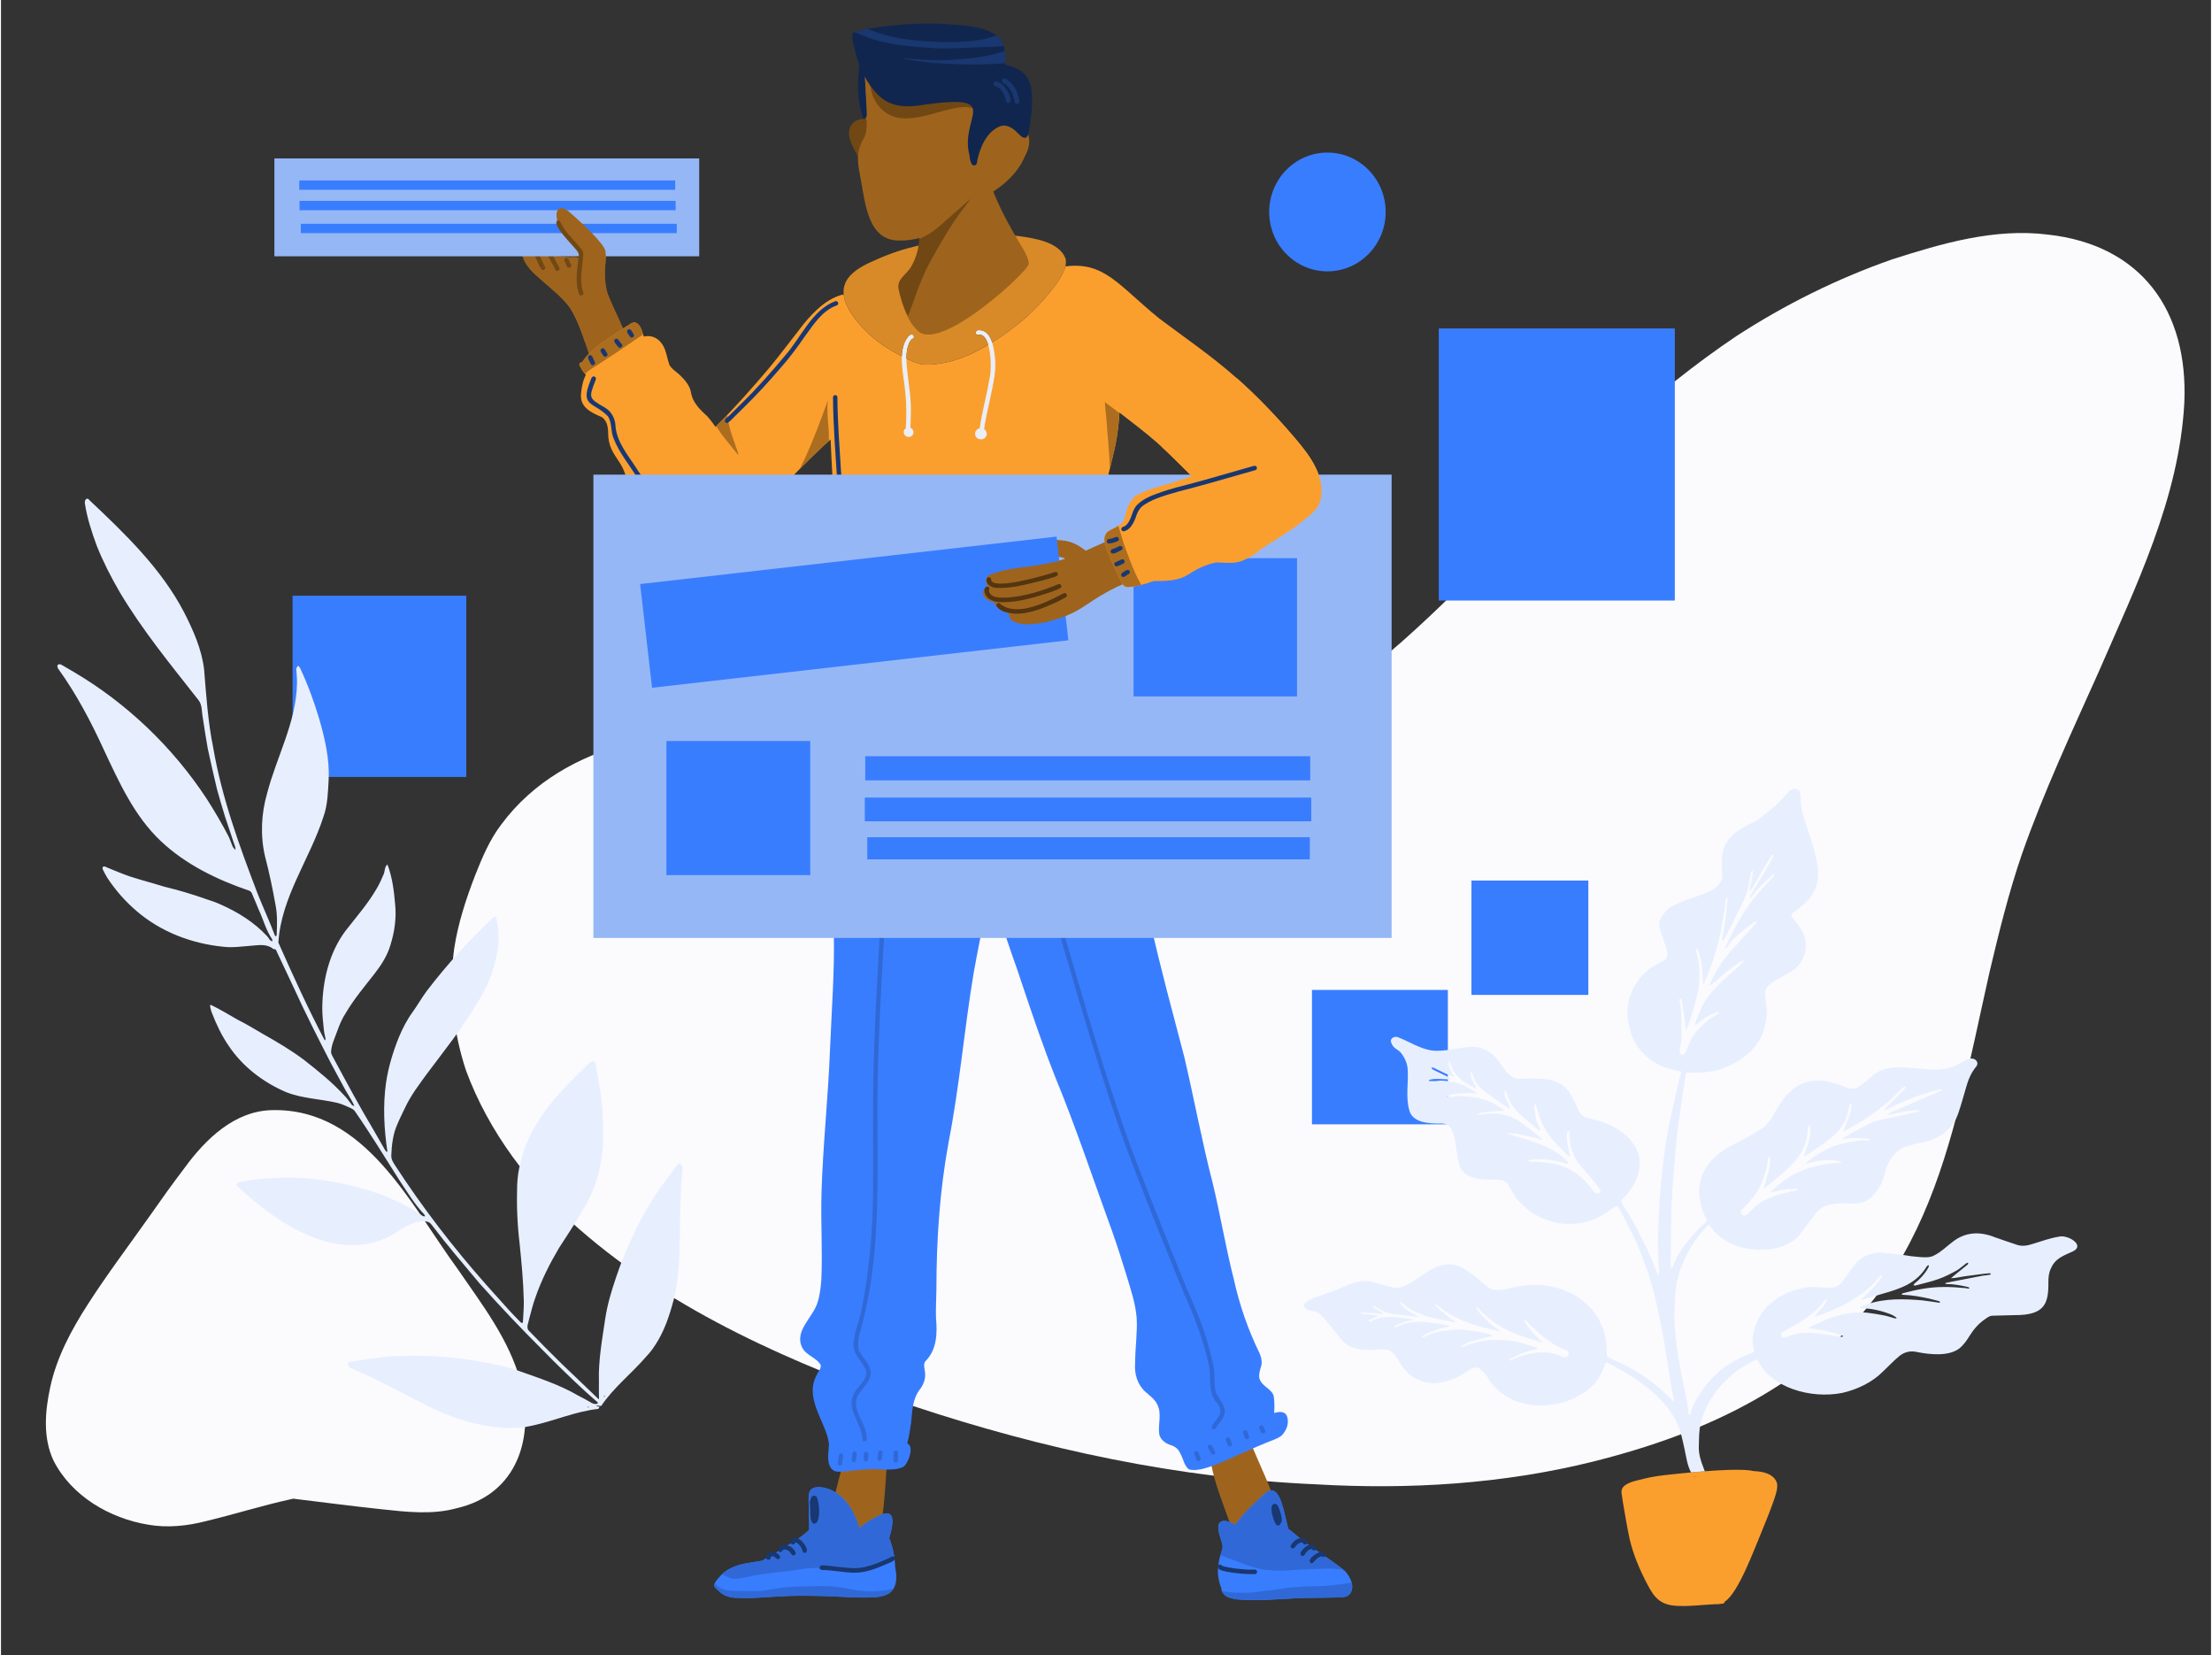
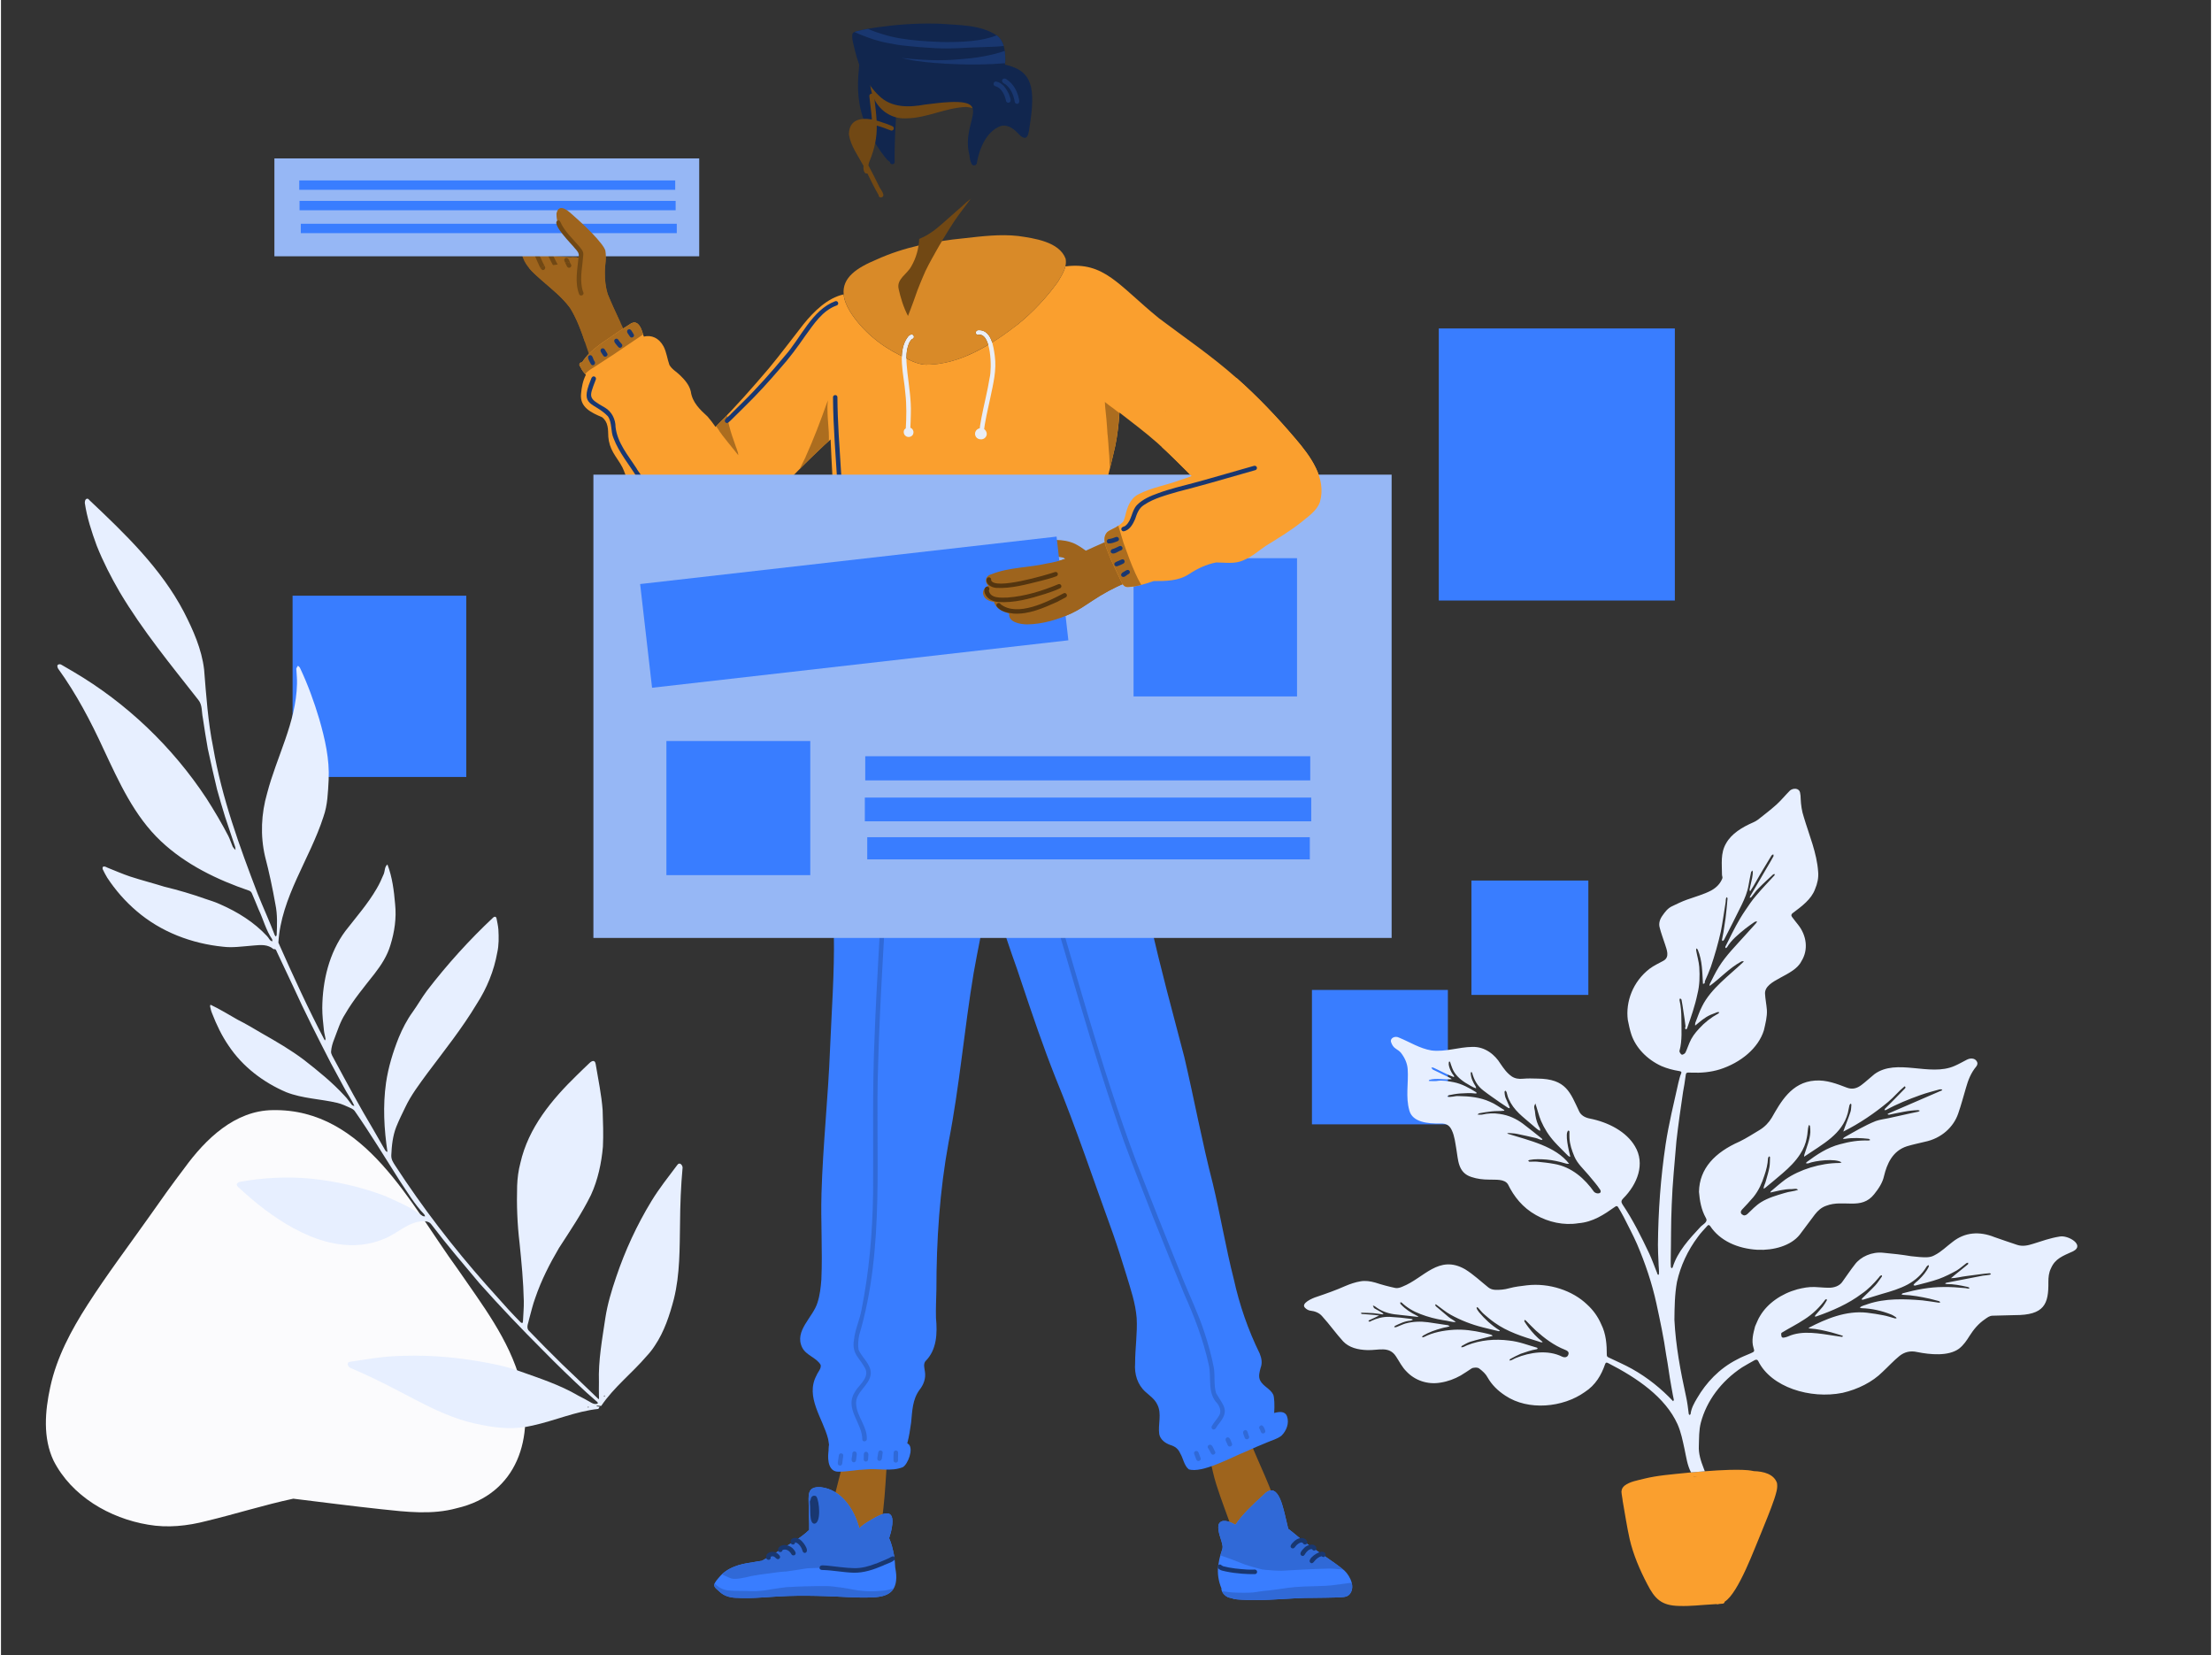
<svg xmlns="http://www.w3.org/2000/svg" version="1.2" viewBox="0 0 1556 1165" width="512" height="383">
  <rect x="0" y="0" width="1556" height="1165" fill="#333333" stroke="none" />
  <title>Feedback-svg</title>
  <defs>
    <clipPath clipPathUnits="userSpaceOnUse" id="cp1">
      <path d="m599 16.08h128v100.92h-128z" />
    </clipPath>
    <clipPath clipPathUnits="userSpaceOnUse" id="cp2">
      <path d="m1140 1034h111v96.91h-111z" />
    </clipPath>
  </defs>
  <style>
		.s0 { fill: #fbfbfd } 
		.s1 { fill: #397dff } 
		.s2 { fill: #9e641d } 
		.s3 { fill: #714814 } 
		.s4 { fill: #3069d7 } 
		.s5 { fill: #193770 } 
		.s6 { fill: #fa9f2e } 
		.s7 { fill: #ac6d1f } 
		.s8 { fill: #eaeef6 } 
		.s9 { fill: #d98a28 } 
		.s10 { fill: #96b7f5 } 
		.s11 { fill: #54350f } 
		.s12 { fill: #11264e } 
		.s13 { fill: #e7efff } 
	</style>
  <g id="surface1">
-     <path id="Layer" class="s0" d="m1440.9 165.1c66.1 7.2 99.2 53.6 96.3 118.5c-3.6 67.2-34.1 129-60.5 189.8c-18.9 42.2-38.5 84.1-53.8 127.7c-9.3 27.1-16.2 55.1-22.8 83c-28.2 125.6-42 231.2-164.9 301c-35.6 20.2-74.7 33.8-114.3 43.7c-63.6 15.8-129.6 19.8-194.9 16c-96.8-4.2-192.2-24.7-284-55.2c-83.5-29.7-167.3-65.5-234.7-124.3c-34.9-30.3-63.8-68.3-79.9-111.8c-9.1-27.5-12.2-57.2-8.3-85.9c2.7-17.8 8.4-35.1 14.9-51.9c4.9-12.3 10.1-24.7 18.2-35.3c45.1-60.8 127.9-69.8 198.3-67.9c90.7 2.9 178.8 31.1 269.6 32.8c6.7 0.1 13.4 0.1 20 0q10.4-4.5 20.5-9.3c17.6-8.3 34.4-17.9 50.7-28.4c26.4-16.9 51.8-35.4 75.3-56.2c53.3-47.2 99.7-101.5 152.3-149.4c26.2-23.5 53.7-45.8 82.9-65.4c34.2-22.2 71-40.5 109.6-54c35.2-11.3 72.2-22.1 109.5-17.5z" />
    <path id="Layer" class="s0" d="m365.8 972.5c10.2 39.1-2 79.2-44.9 89.1c-17.4 4.8-35.6 2.6-53.3 0.7c-20.6-2.2-41.2-4.9-61.8-7.4c-20.6 4.4-40.7 10.8-61.1 15.7c-13.4 3.5-27.4 5-41.1 2.6c-27.1-4.5-53.9-20.1-66.6-45.1c-7.6-16.1-6-34.8-2.3-51.8c4.5-20.9 14.8-40.1 26.3-58c13.6-21.2 28.8-41.3 43.3-61.8c8.1-11.6 16.4-23.2 25-34.5c14.8-20.3 35.4-40.3 62-40.6c65.1-1.2 97 66.4 130.2 111.8c17.1 24.9 36.3 49.6 44.3 79.3z" />
    <path id="Layer" class="s1" d="m1012.3 231.2h166.2v191.5h-166.2z" />
    <path id="Layer" class="s1" d="m1035.3 619.8h82.3v80.5h-82.3z" />
    <path id="Layer" class="s1" d="m923 696.8h95.7v94.6h-95.7z" />
-     <ellipse id="Layer" class="s1" cx="933.9" cy="149.2" rx="41" ry="41.8" />
    <path id="Layer" class="s1" d="m205.3 419.3h122.3v127.6h-122.3z" />
    <path id="Layer" class="s2" d="m421.2 266.1q-0.8-0.8-1.4-1.8q0 0 0 0c0 1.3-1.5 2-2.5 1.4c-1.1-1.2-0.6-2.9 0.9-4.8c-0.5-1.4-0.9-2.8-1.5-4.1c-5.1-13.3-8.4-27.8-16-40c-5.5-7.5-12.9-13.3-19.9-19.4c-4.6-4.1-9.6-8.2-12.4-13.8c-1.3-2.8-2.1-5.7-2.9-8.6c-0.3-0.8 0.3-1.7 1.1-1.9c0.8-0.2 1.7 0.3 1.9 1.1c0.5 1.7 1 3.5 1.6 5.2c0.4-0.2 0.9-0.3 1.3-0.2c5.4-0.3 10.8 0.1 16.2 0.7c6.1 0.5 11.9 1.2 17.8 1.2q0.3 0.2 0.7 0.2q0 0 0.1 0q0.3 0 0.5-0.2q0.2 0 0.3 0q0-0.1-0.1-0.1c0.3-0.2 0.4-0.5 0.5-0.9c0.8-0.2 0.9-1.2 0.7-2c-0.2-0.6-0.5-1.1-0.8-1.6q0-0.1 0-0.1q0-0.6-0.2-1.1c-0.3-0.8-0.9-1.3-1.5-1.6q-0.2-0.2-0.4-0.3q0 0 0 0q-1.4-1.8-2.8-3.5q0.1 0.1 0.2 0.2c-1.6-2-3.3-4-4.9-6c-1.5-1.9-3-3.8-4.6-5.8q0 0 0 0q0 0-0.1-0.1q0 0 0 0q0-0.1-0.1-0.2q0.1 0.1 0.1 0.2q0 0 0 0q-0.5-0.6-1-1.3c-0.6-2.1-0.9-4.3-0.9-6.6c1.8-8.1 8.7-1.5 12 1.5c5.8 5.2 11.5 10.4 16.6 16.2c2.1 2.6 4.6 5.1 5.8 8.3c1 5.2-0.4 10.5-0.4 15.7c0 5 0.6 10.4 2.1 15.1c5 12.3 11.1 24.1 16.5 36.2c0.5 0.1 0.9 0.3 1.1 0.7c0.3 0.5 0.3 1.1 0 1.6c0.8 1.7 1.6 3.5 2.5 5.1c1.2 1.5-1 3.6-2.4 2.2q-1.4-2.7-2.7-5.5q-2.2 1.4-4.4 2.7c-5.3 3.7-11.3 6.7-15.7 11.4q0.5 1.1 1 2.1c0.9 1 0 2.7-1.2 2.7q-0.3 0-0.7-0.2z" />
    <path id="Layer" class="s2" d="m405.7 173.8q0 0 0 0q0.1 0.1 0.2 0.2q-0.1-0.1-0.2-0.2z" />
    <path id="Layer" class="s3" d="m380.8 189.8c-1.6-1.5-2.2-3.9-3.2-5.8c-1-2.2-1.9-4.3-2.8-6.5c-0.4-0.8 0-1.7 0.8-2.1c2.5-0.9 3.1 4.3 4.3 5.9c1 2.2 1.8 4.1 2.9 6.1c1.1 1.3-0.5 3.3-2 2.4z" />
    <path id="Layer" class="s3" d="m391.1 190.5c-0.8-0.3-1-1.2-1.4-1.9c-1.5-2.6-3-5.5-4.2-8.1c-0.8-1.6-1.6-3.2-2.4-4.9c-0.3-0.8 0.2-1.7 1-2c0.9-0.3 1.8 0.3 2.1 1.2q1.2 2.4 2.4 4.8c1.4 2.9 2.8 5.8 4.4 8.6c1 1.2-0.5 3-1.9 2.3z" />
    <path id="Layer" class="s3" d="m398.7 187.9c-0.8-1.4-1.4-2.8-2-4.2c-0.4-0.8 0.1-1.8 0.8-2.1c2.5-0.7 2.7 3.1 3.8 4.5c1.1 1.6-1.4 3.4-2.6 1.8z" />
    <path id="Layer" class="s3" d="m407.1 207.2c-3.3-8.4-1.2-18-0.4-26.5c0.7-2.5-1.3-4.4-2.7-6c-2.1-2.8-16.6-16.9-12.2-19.4c0.8-0.4 1.7 0 2 0.8c2.8 6.5 8.1 11.3 12.5 16.4c1.6 2 3.9 4 3.7 6.7c-0.5 7.7-2.4 15.4-1 23c0.3 1.3 0.5 2.6 1.1 3.8c0.5 1.8-2.1 2.8-3 1.2z" />
    <path id="Layer" class="s2" d="m899.6 1065.1c0.5 2-2.5 2.8-3 0.8q-0.5-1.5-1-3.1c-1.9 3.3-4 6.4-6.4 9.1c-3 3.3-6.2 6.4-10.6 7.5c-2.4 0.6-4.8 1-7.3 1.2c-0.5 1.1-2.1 1.5-2.8 0.2q-2.2 0.2-4.3 0.2c-1.9-0.5-1.3-3.3 0.6-3.1q1.2-0.1 2.5-0.2c-3.9-11-8.2-21.9-11.7-33c-1.8-5.7-3-11.7-4.4-17.6c-1.6 0.6-4.1 1.7-4.4-0.8c0-1 1-1.5 1.8-1.7q1-0.3 1.9-0.6c-1.2-4.6-2.6-9.1-4.6-13.4c-1.6-1.4 0.7-3.9 2.2-2.3c2.7 4.4 4.1 9.5 5.3 14.6c6.3-2.4 12.7-4.9 18.6-7.9q1.7-0.9 3.4-1.7q-1.5-3.8-2.9-7.6c0-1.6 2.4-2.2 3.1-0.6q1.4 3.8 2.9 7.4q0.3 0.2 0.5 0.6c0.2 0.3 0.3 0.7 0.2 1.1c7 16.9 15.3 33.3 20.4 50.9z" />
    <path id="Layer" class="s2" d="m623 1015.4c1.3-0.8 2.9 0.7 2.3 2q-0.8 4-1.2 8.1c0.3 0 0.6 0.1 1 0.4c1.6 1.3-0.2 3-1.4 4c-0.4 5.1-0.6 10.2-1 15.2c-0.7 11-1.9 21.9-3.5 32.8c-1.4 7.3 0 16.3-10.6 14.5c-9.2-1.3-19.6-5.3-23.7-14.3c-0.2-0.5-0.5-1.3-0.8-2.1c-0.4 0.3-0.9 0.4-1.4 0.3c-0.8-0.3-1.3-1.2-1.1-2c3.2-12.8 6.3-25.5 9.6-38.2c0.7-2.6 1.3-5.1 2-7.7c-6.7-2.4-4.3-8.8-2.9-14c0.4-1.2 0.8-2.9 2.4-2.9c1.5 0 2 1.8 1 2.8c-0.6 3.3-4 9.1 0.2 11q0.1 0 0.1 0q0.8-2.5 1.6-5c0.7-1.4 0.8-4 2.7-4.1c1.2 0 2 1.4 1.4 2.4q-1.4 3.7-2.5 7.4c7.8 1.5 15.7 1.9 23.5 1.7c0.3-3.6 0.7-7.2 1.4-10.7c0.1-0.6 0.4-1.3 0.9-1.6z" />
    <path id="Layer" class="s1" d="m905.4 996.8c1.8 4.9-0.3 10.3-3.9 13.8c-3 2.3-6.7 3.2-10.1 4.7c-5 2-10 4.2-14.9 6.4c-9.4 3.7-31 15.7-40.3 12.5c-3.3-2.8-3.8-7.7-6-11.3c-1.3-3.1-3.8-4.9-6.9-5.8c-3.5-1.2-7-3.7-7.8-7.6c-1-7 2-14.4-1.4-20.9c-1.8-3.8-5.2-6.1-8.2-8.8c-5.8-5.1-8-12.7-7.4-20.2c0-10.6 1.7-21.4 1.1-31.8c-0.8-10.5-4.2-20.2-7.2-30.2c-3-9.8-6.1-19.6-9.5-29.3c-13.4-36.7-25.7-73.9-40.6-110.1c-8.6-21.7-16.1-43.8-23.5-65.9c-4.4-13.9-10-27.5-13.8-41.6q-0.2-1-0.4-1.9q-3.7 0.1-7.4 0.4c-2 0-2.1-3.1-0.2-3.2q3.5-0.2 7-0.3q-0.5-2.4-0.9-4.9c-0.1-0.7-0.1-1.4 0.6-1.9c0.4-0.4 1-0.5 1.5-0.2c0.6 0.2 1 0.8 1 1.5q0.4 2.7 1 5.4c23.8-0.7 47.6 0.4 71.4 0.4c8.9 0.1 17.9 0.3 26.9 0.4q-2.3-10.6-4.4-21.1c-0.2-0.8 0.5-1.7 1.3-1.8c0.9-0.1 1.7 0.5 1.8 1.4c0.4 2.1 0.9 4.2 1.3 6.3q1.5 7.6 3.1 15.2q4.7 0.1 9.4 0.1c2 0 2.1 3.1 0 3.1q-4.3 0-8.7 0c7 31.8 15.7 63.2 23.9 94.7c6.9 29.5 12.4 59.4 20 88.8c5.4 22.4 9.1 45.1 14.8 67.4c4 18.1 10 35.5 18.2 52.2c1.3 3.2 2 6.6 0.7 10c-0.8 2.9-1.8 6.3-0.3 9.1c2.1 4.1 7.3 5.8 9.2 10c0.7 1.8 1 7.5 0.6 12.8c4.2-1.2 7.7-1.1 9 2.2z" />
    <path id="Layer" class="s1" d="m729 609c0.8 2.6-3.8 4.7-5.4 6.1c-6.7 4.4-13.6 8.8-20.1 13.3q-4.1 2.7-8.2 5.6c-4.1 16.8-7.4 33.9-10.5 51c-6.6 39.5-9.9 79.5-17.6 118.9c-6.3 34.3-8.6 69-8.6 103.8c-0.1 6.7-0.5 13.3-0.3 19.9c1 10.8 0.7 22.5-7.5 30.6c-1.5 2.1-0.6 4.8-0.3 7.2c0.8 4.7-0.9 9.3-3.8 12.9c-5 6.8-5.1 15-5.9 23c-0.7 4.9-1.4 9.8-2.7 14.6q0.5 0.3 1 0.7c3.5 3.3-0.5 13.9-4.1 16.1c-8.2 3.3-17.5 0.7-26 1.6c-6.5 0.2-12.8 1.6-19.2 1.6c-7 0.2-7.8-7.8-7.3-13.2c0.3-1.8 0.1-3.9 0.5-5.8q-0.2-1.8-0.6-3.9c-3.6-14.5-16.4-29.7-8.2-44.9c0.9-2.4 3.5-4.7 2.9-7.4c-3-5.2-10.2-6.6-13-12.2c-5.8-11.8 7.7-21.2 10.8-31.7c1.7-5.2 2.3-10.9 2.7-16.2c0.9-20.3-0.5-40.6 0.1-60.9c1-33.8 4.7-67.4 6-101.1c1.1-26.9 3.2-53.8 2.7-80.8q-0.1-9-0.8-17.9q-3.9 1.4-7.6 2.9c-0.8 0.5-1.7 1.5-2.7 0.8c-1.8-1.3-0.1-3.1 1.5-3.7c2.7-1.2 5.6-2.3 8.5-3.3q-0.5-5.4-1.2-10.8q-0.1-0.5-0.2-1c0-0.8 0.8-1.6 1.6-1.6c0.8 0 1.6 0.7 1.6 1.4c0.6 3.6 0.9 7.3 1.3 11c2.5-0.9 5-1.6 7.5-2.4c33-9.6 67-14.3 100.7-20.2c9.8-1.6 19.5-3.3 29.3-4.9c1.1-0.2 2.6-0.4 3.1 0.9z" />
    <path id="Layer" class="s4" d="m606.4 1013c0-11.2-12.4-21.4-5.5-32.7c2.6-5.2 9.9-9.5 8-16.1c-3.8-8.3-10.2-10.7-8.3-21.3c0.7-7.1 3.9-13.6 5.2-20.6c5.4-26.9 7.8-54.4 8.2-81.8c0.3-37.2-0.6-74.3 1.1-111.5c1.3-36.5 3.9-73 5.6-109.5c0.5-11.6 1-23.2 1.2-34.9c0-0.9 0.7-1.6 1.5-1.6c0.9 0 1.6 0.7 1.6 1.6c-0.1 8.8-0.4 17.5-0.8 26.2c-1.9 45.8-5.4 91.6-6.6 137.5c-2.3 63.8 5.1 129.5-13.4 191.6c-0.6 3.3-1 6.9-0.4 10.2c2.6 5.8 8.8 10.1 8.6 16.8c-0.7 8.5-11.3 12.9-10.3 21.9c0.7 8.5 7.9 15.4 7.5 24.2c-0.1 1.9-3.2 2.2-3.2 0z" />
    <path id="Layer" class="s4" d="m853.2 1006.1c-0.7-0.3-1.1-1.3-0.8-2.1c1.5-2.8 3.9-5.2 5.4-7.9c1.5-2.7 0.3-5.9-1.4-8.2c-7.4-7.5-3.9-18.3-6.1-27.5c-3.8-17.2-10.1-33.7-17.3-49.7c-14.7-35.8-29.2-71.7-42.6-107.9c-22.8-64.8-40.4-131.2-60.5-196.9c-5.3-17.3-10.5-34.7-16-51.9c-0.3-0.8 0.3-1.8 1.1-2c0.9-0.2 1.7 0.3 1.9 1.1c5.8 17.9 11.2 35.9 16.6 53.8c21.7 70.6 40.1 142.4 66.1 211.6c10.6 27.2 21.4 54.4 32.4 81.5c5.1 12.6 11.1 24.9 15.3 37.9c2.6 7.9 4.9 16 6.5 24.2c1.2 6.1-0.1 12.5 1.7 18.5c5.5 9.4 9.9 12.1 1.4 22.3c-1.1 1.2-1.7 3.9-3.7 3.2z" />
    <path id="Layer" class="s4" d="m590.5 1031.6c-2.1-0.4-1.1-2.9-1-4.4c0.4-1.5-0.1-4.4 2.2-4.2c2.2 0.4 1 3 0.9 4.5c-0.3 1.5 0.2 4.3-2.1 4.1z" />
    <path id="Layer" class="s4" d="m600.2 1029.3c-2.5-0.7-0.7-4.1-0.8-5.9c-0.1-1 0.6-1.8 1.5-1.8c2 0.1 1.7 2.4 1.4 3.7c-0.2 1.5 0.1 4.2-2.1 4z" />
    <path id="Layer" class="s4" d="m607.4 1027.2c0.4-1.7-0.9-5.7 2.1-5.3c2 0.8 0.9 3.6 1 5.3c0 2.1-3.1 2.1-3.1 0z" />
    <path id="Layer" class="s4" d="m618.3 1028.3c-2.1-0.4-1.1-2.9-0.9-4.4c0.2-0.8 0.1-1.8 0.7-2.5c1.1-1.2 3.2 0.1 2.6 1.6c0.1-0.1 0.1-0.2 0.1-0.3c-0.6 1.8 0.1 5.7-2.5 5.6z" />
    <path id="Layer" class="s4" d="m628.4 1028c-0.1-1.8 0-3.5 0.1-5.2c-0.3-1.9 2.5-2.6 3.1-0.7c0.2 1.9-0.2 3.9 0 5.9c0 2-3.2 2-3.2 0z" />
    <path id="Layer" class="s4" d="m841.6 1027.4q-0.8-2-1.5-4q0 0 0 0c-0.8-1.9 2.2-3 3-1.1q0.7 2 1.5 4c0.7 1.9-2.2 3-3 1.1z" />
    <path id="Layer" class="s4" d="m852 1023.1c-0.7-1.2-1.2-2.5-2-3.6c-0.6-0.6-0.5-1.6 0.1-2.2c2.7-1.8 3.6 2.8 4.7 4.4c1 1.7-1.9 3.2-2.8 1.4z" />
    <path id="Layer" class="s4" d="m863.7 1017.2c-0.4-1.5-1.9-3-1.4-4.6c0.4-0.8 1.3-1.1 2.1-0.7c1.4 0.9 1.5 2.8 2.3 4.2c0.7 1.9-2.2 3-3 1.1z" />
    <path id="Layer" class="s4" d="m875.7 1012.1c-0.4-1.6-2.1-3.9-0.5-5.2c2.7-1.4 2.6 2.5 3.5 4.1c0.7 1.9-2.2 3-3 1.1z" />
    <path id="Layer" class="s4" d="m887.1 1008c-0.3-0.8-0.5-1.3-0.8-2c-0.6-0.5-0.6-1.4-0.2-2c2.1-2.3 3.4 1.3 4 2.9c0.7 1.9-2.2 3-3 1.1z" />
    <path id="Layer" class="s1" d="m629.7 1103.9c0.5 2.9 0.9 5.8 0.5 8.8c-1.1 9.7-8.9 11.4-17.2 11.7c-10.8 0.4-21.6-0.6-32.4-0.9c-8.9-0.3-17.8-0.4-26.6-0.1c-11.9 0.4-23.7 1.9-35.6 1.3c-4.3 0-8.7-1-12-3.9c-1.1-1.2-4.6-3.4-4.2-5.2c0.1-1.9 2.8-4.6 3.7-5.7c5.7-6.7 14.3-9 22.6-10.1c2.4-0.4 4.8-0.9 7.2-1.2q0.3-0.1 0.4-0.2q5-2.8 9.8-5.7c7.8-5.1 16.5-9.4 23.1-15.8c0.2-5.5-0.4-11.1-0.3-16.6c0-7.3-1.7-14.2 8.5-13.5c14.5 1.6 23.7 15.8 27.1 28.9c2.2-2.1 4.7-3.8 7.3-5.3c11.6-7.1 18.9-8.9 15 7.9q-0.6 2.2-1.3 4.4c1.7 3.7 2.6 7.8 3.4 11.7c0.5 3 0.8 6 0.9 8.9q0.1 0.3 0.1 0.6z" />
    <path id="Layer" class="s4" d="m518.4 1124.7c-4.3 0-8.7-1-12-3.9c-1.1-1.2-4.6-3.4-4.2-5.2q0-0.5 0.3-1.1c0.9 1.1 2 2 3.2 2.8q1.4 0.8 2.9 1.4c0.6 0.2 1.2 0.4 1.8 0.5c0.7 0.2 1.4 0.2 2.2 0.3c0.8 0 1.7 0.1 2.6 0.2c1.3 0.1 2.5 0 3.8 0.1q3.6 0.1 7.2 0.1c1.4 0 2.7 0.2 4 0.1q2.1 0 4.1-0.2c2.3-0.1 4.6-0.5 6.8-0.9q1-0.2 1.9-0.3q-0.3 0-0.7 0.1c3.4-0.6 6.9-1 10.4-1.5c1.3-0.1 2.6-0.1 4-0.2q1.9-0.1 3.9-0.2c3.5-0.2 7-0.2 10.6-0.3q-0.1 0-0.1 0q0 0 0.1 0q0.1 0 0.2 0q0 0 0 0q0.1 0 0.2 0q-0.1 0-0.2 0q0.1 0 0.2 0q1.6-0.1 3.2-0.1q-0.1 0-0.1 0q-0.2 0-0.3 0q0.1 0 0.3 0q0.2 0 0.4 0q0.1 0 0.1 0q0.6 0 1.1 0q0.5-0.1 0.9-0.1q-0.4 0-0.8 0.1c3.3-0.1 6.7 0 10.1 0.4q1.8 0.2 3.7 0.5q0.2 0 0.4 0q0 0 0 0q0 0 0 0q0.1 0 0.1 0q0.3 0.1 0.7 0.1q0 0-0.1 0q0.3 0 0.5 0.1q0.5 0 1 0.1q0 0 0.1 0q0 0 0 0q0 0 0 0q0.3 0.1 0.5 0.1q0 0-0.1 0q1.1 0.2 2.2 0.4q0.1 0 0.1 0q0.1 0 0.1 0q0.1 0 0.1 0q0.5 0.1 1 0.2q0 0 0 0q0 0 0.1 0q0.3 0.1 0.6 0.1q0 0 0 0q0 0 0 0q-0.1 0-0.1 0q0 0 0.1 0q0 0 0 0q0 0 0.1 0q0.4 0.1 0.7 0.2q0.1 0 0.1 0q0 0 0 0q0 0 0 0q0.1 0 0.1 0q0 0 0 0q0 0 0 0q0.5 0.1 1 0.2q0.4 0.1 0.8 0.2q-0.1 0-0.2-0.1c2.2 0.5 4.3 0.7 6.5 0.9q3.1 0.3 6.2 0.3q2.4 0 4.8-0.2c3.8-0.2 7.6-0.6 11-2c-2.9 5.2-9.1 6.3-15.6 6.5c-10.8 0.4-21.6-0.6-32.4-0.9c-8.9-0.3-17.8-0.4-26.6-0.1c-10.1 0.3-20.1 1.5-30.1 1.5q-2.8 0-5.5-0.2z" />
    <path id="Layer" class="s4" d="m541.7 1118.8q-0.2 0-0.4 0.1q0.2-0.1 0.4-0.1z" />
    <path id="Layer" class="s4" d="m599.1 1118.7q0 0 0 0q-0.1 0-0.2 0q0 0 0 0q0.2 0 0.4 0.1q-0.1 0-0.2-0.1z" />
    <path id="Layer" class="s4" d="m598.4 1118.6q0 0-0.1 0q-0.1 0-0.3-0.1q0.2 0.1 0.4 0.1q0 0 0 0z" />
    <path id="Layer" class="s4" d="m596 1118.2q-0.1-0.1-0.2-0.1q0 0 0 0q0.1 0 0.2 0.1z" />
    <path id="Layer" class="s4" d="m593.2 1117.7q-0.1 0-0.3-0.1q0 0 0 0q0.2 0.1 0.3 0.1z" />
    <path id="Layer" class="s4" d="m591.4 1117.4q-0.1 0-0.2 0q0.2 0 0.4 0q-0.1 0-0.2 0z" />
    <path id="Layer" class="s4" d="m590.7 1117.3q0.1 0 0.1 0q0.1 0 0.1 0q-0.1 0-0.2 0z" />
    <path id="Layer" class="s4" d="m575.3 1116.4q0 0-0.1 0q0 0-0.1 0q-0.1 0-0.3 0q0.2 0 0.5 0z" />
    <path id="Layer" class="s4" d="m515.5 1111.3q-0.6-0.1-1.1-0.2q-0.2 0-0.4-0.1q-1.5-0.6-3.1-1.3q-0.1-0.1-0.3-0.2q-0.1 0-0.2 0q0.1 0 0.1 0q-1.2-0.5-2.4-1.1q0.1 0 0.2 0.1q-0.1-0.1-0.2-0.1q0 0 0 0q-0.1 0-0.2-0.1q0 0-0.1 0q0 0 0 0q0 0 0 0q-0.1-0.1-0.2-0.1c5.6-5.4 13.4-7.4 20.9-8.4c2.4-0.4 4.8-0.9 7.3-1.2q0.2-0.1 0.3-0.2q5-2.8 9.8-5.7c7.8-5.1 16.5-9.4 23.1-15.8c0.2-5.5-0.4-11.1-0.3-16.6c0-7.3-1.7-14.2 8.5-13.5c14.5 1.6 23.7 15.8 27.1 28.9c2.2-2.1 4.7-3.8 7.3-5.3c11.6-7.1 18.9-8.9 15 7.9q-0.6 2.2-1.3 4.4c1.7 3.7 2.6 7.8 3.4 11.7q0.1 0.6 0.2 1.1q-1.5 0.8-2.9 1.6q-3.1 1.6-6.2 3.1q-1 0.5-1.9 0.8q-2.4 0.8-4.9 1.5c-2 0.5-3.9 0.9-6 1.3q-3.5 0.5-7.1 0.8c-1.8 0.1-3.5 0.1-5.3 0q-0.7 0-1.3-0.1q-2.8-0.1-5.5-0.3c-1.8-0.1-3.7-0.4-5.6-0.5c-4-0.3-7.9-0.1-11.9 0.1q0 0 0 0q-0.1 0-0.2 0q0.1 0 0.1 0c-1.5 0-3 0.1-4.5 0.4c-2.1 0.3-4.2 0.7-6.3 1c-2.3 0.3-4.6 0.7-6.9 1q-0.3 0-0.7 0c-3.7 0.2-7.4 0.8-11 1.3c-2.1 0.3-4.1 0.5-6.2 0.8c-1.4 0.2-2.8 0.5-4.2 0.7c-1.6 0.2-3.1 0.6-4.6 0.9q0.3 0 0.6-0.1c-1.2 0.3-2.4 0.5-3.6 0.8q0.3-0.1 0.6-0.2q-0.8 0.2-1.7 0.4c-1.2 0.2-2.5 0.4-3.8 0.5q-0.4 0-0.9 0q-0.8 0-1.5 0z" />
    <path id="Layer" class="s4" d="m613.8 1102.3q-0.2 0.1-0.4 0.1q0.2-0.1 0.4-0.1z" />
    <path id="Layer" class="s4" d="m620.8 1099.8q-0.3 0.1-0.7 0.3q0.4-0.2 0.7-0.3z" />
    <path id="Layer" class="s5" d="m600.2 1107c-7.2-0.2-14.3-1.7-21.5-1.9c-1 0.1-2.4-0.3-2.4-1.5c0.1-2.7 3.6-1.5 5.3-1.6c6.3 0.6 12.9 1.7 19.1 1.8c5.3 0.1 10.4-1.3 15.2-3.2q0 0.1 0 0.1c3.2-1.4 6.5-2.6 9.6-4.1c1.2-0.7 3-2 3.8-0.2c1.3 2.6-6.5 4.5-8.3 5.6c-6.6 2.8-13.5 5.2-20.8 5z" />
    <path id="Layer" class="s5" d="m572.6 1072.5c-3.7-0.1-2.5-10.7-3-13.7c0-0.6-0.1-1.3-0.1-1.9c0.1-1 1.2-1.8 2.2-1.4c-1.4-1.6 1-3.7 2.4-2.1c2.1 3 3.6 18.8-1.5 19.1z" />
    <path id="Layer" class="s5" d="m571.4 1058.2c-1.2 0-1.7-1.4-1.4-2.4c0.2-1 0.3-2.1 1.4-2.7c1.6-0.9 3.3 1.6 1.8 2.8c0 1.1-0.5 2.4-1.8 2.3z" />
    <path id="Layer" class="s5" d="m538.7 1096.4c-0.4-3.8 4.7-5.1 7.3-3.4c1.3 0.9 3.6 2.6 2 4.1c-1.2 1-2.3-0.2-3.1-1c-0.8-0.7-2.1-1-3-0.2c0.6 2.4-2.8 2.8-3.2 0.5z" />
    <path id="Layer" class="s5" d="m556.6 1094.1c-1.2-2.3-3.8-4.3-6.4-3c-0.1 1.9-3.1 1.8-3.1-0.1c0-0.6 0.1-1.2 0.5-1.7c2.9-3.3 8.6-1.6 10.8 1.7c0.8 1 1.8 2.6 0.4 3.6c-0.7 0.4-1.8 0.3-2.2-0.5z" />
    <path id="Layer" class="s5" d="m564.5 1092c-0.8-2.7-2.6-5.8-5.4-6.4c0.1 1.8-2.5 2.2-3 0.5c-1-3.5 3.3-4.5 5.7-2.9c2.2 0.9 8 8.2 4.6 9.8c-0.7 0.3-1.7-0.2-1.9-1z" />
    <path id="Layer" class="s1" d="m946 1105.6c4.1 4 7.9 12 3.2 16.9c-2 1.9-5 1.7-7.6 1.9c-5.8 0.2-11.7 0.2-17.5 0.3c-16.9-0.1-33.8 2.4-50.8 1.3c-1.9-0.1-3.9-0.2-5.8-0.7q-0.4-0.1-0.8-0.3c-1.2-0.2-2.4-0.6-3-0.8c-2.1-1.1-3.8-2.9-4.4-5.2q0 0 0 0q-0.1-0.5 0-0.9c-2.1-5-3-10.7-2.3-16c0.4-2.9 1-5.8 1.9-8.6c0.5-1.8 1.4-3.3 1.2-5.1c-0.7-5-3.7-9.9-2.9-15.1c1.7-4.7 7.8-2.4 10.9-0.6q0.5 0.3 1 0.6c5.3-7.8 12.6-14.5 19.5-20.8c9.7-10.5 13.3 5.7 15.2 13c0.8 3.6 1.7 7.1 2.5 10.6c4.1 3 7.9 6.6 12.1 9.7c9 6.8 18.9 12.6 27.6 19.8z" />
    <path id="Layer" class="s4" d="m873.3 1126c-1.9-0.1-3.9-0.2-5.8-0.7q-0.4-0.1-0.8-0.3c-1.2-0.2-2.4-0.6-3-0.8c-1.8-0.9-3.4-2.4-4.1-4.3q0.5 0.1 0.9 0.2c4.5 0.8 9.1 1 13.7 1q0.5 0 1 0c2.1 0 4.2 0 6.3-0.2c1.8-0.2 3.6-0.5 5.4-0.8q0.8-0.1 1.6-0.2c4.1-0.4 8.2-0.8 12.4-1.5c3.3-0.5 6.8-1 10.2-1.3c4.7-0.4 9.4-0.5 14.1-0.6c5-0.1 10-0.3 14.9-1q1.1-0.1 2.1-0.3q-0.1 0-0.1 0.1q0.8-0.2 1.7-0.3q0 0 0 0q1.9-0.3 3.7-0.5q0 0 0 0c1.2-0.2 2.3-0.3 3.5-0.4c0.7 3 0.4 6.1-1.8 8.4c-2 1.9-5 1.7-7.6 1.9c-5.8 0.2-11.7 0.2-17.5 0.3c-7-0.1-14 0.4-21.1 0.8c-6.9 0.4-13.8 0.8-20.7 0.8q-4.5 0-9-0.3z" />
    <path id="Layer" class="s4" d="m887.1 1120.1q0 0-0.1 0q-0.1 0-0.1 0q0.1 0 0.2 0z" />
    <path id="Layer" class="s4" d="m890.4 1105q0.4 0.1 0.7 0.1q-0.4-0.1-0.8-0.1q-1.2-0.1-2.4-0.3c-4-1-8.1-2.1-12-3.4c-2.6-1-5.2-2.1-7.9-3.1c-3.1-1.2-6.3-2.3-9.5-3.4q0.2-0.6 0.4-1.3c0.4-1.8 1.3-3.3 1.2-5.1c-0.7-5-3.7-9.9-2.9-15.1c1.7-4.7 7.8-2.4 10.9-0.6q0.5 0.3 1 0.6c5.3-7.8 12.6-14.5 19.5-20.8c9.7-10.5 13.3 5.7 15.2 13c0.8 3.6 1.7 7.1 2.5 10.6c4.1 3 7.9 6.6 12.1 9.7c8.7 6.6 18.3 12.3 26.8 19.1q-0.6-0.1-1.3-0.2q0.4 0.1 0.7 0.1q-1.2-0.1-2.5-0.3q0.2 0 0.3 0.1c-2.4-0.3-4.9-0.5-7.4-0.5c-5.4 0.1-10.9 0.4-16.4 0.6c-5.5 0.2-11 0.7-16.6 0.9q-0.5 0-1.1 0c-3.5 0-7-0.3-10.5-0.6z" />
    <path id="Layer" class="s5" d="m873.7 1107.7c-3.9-0.3-7.7-0.8-11.5-1.6c-1.7-0.4-3.6-0.6-4.9-1.9c-0.8-0.6-0.9-2.1 0-2.7c1.4-0.9 1.9 0.5 3.1 0.9q-0.1 0-0.1 0c5.6 1.5 11.4 2 17.1 2.4q2.7 0.1 5.4 0c0.8 0 1.6 0.7 1.6 1.6c0 0.9-0.7 1.6-1.6 1.6c-3 0.1-6.1-0.1-9.1-0.3z" />
-     <path id="Layer" class="s5" d="m897.9 1073.2c-1.7-2.4-2.4-5.3-3.1-8.1c-0.2-1.8-0.6-3.6 0.1-5.3c1.6-2.8 4.2-0.6 4.8 1.7c0.8 2.2 3.6 9.5 1 10.9c-0.1 1.4-1.9 1.9-2.8 0.8z" />
    <path id="Layer" class="s5" d="m908.6 1089.6c-1.3-0.9-0.3-2.4 0.5-3.3c1.8-2.1 4.2-3.9 7.1-3.7c1.6 0.1 3.3 1.3 3.5 3c0.1 1.6-2.2 2.2-3 0.7q0 0 0.1 0.1q0 0 0 0c-1-1.6-3.3 0-4.3 0.9c-1.2 0.9-2 3.5-3.9 2.3z" />
    <path id="Layer" class="s5" d="m915.9 1095.1c-2.6-1.4 0.5-4.3 1.7-5.6c2-2.2 7.7-3.8 8.5 0.1c0.3 1.8-2.3 2.6-3 0.8c-2.1-0.2-3.8 1.7-4.8 3.2c-0.5 1-1.3 2-2.4 1.5z" />
    <path id="Layer" class="s5" d="m922.1 1100.1c-3.5-2.4 6.3-9.1 8.9-7.7c2.9 0.8 1.3 5.1-1.2 3c-1.9 0.4-3.7 1.8-4.9 3.3c-0.7 0.9-1.6 2.1-2.8 1.4z" />
    <path id="Layer" class="s6" d="m911.3 308.7c10.4 12.2 22.2 27.8 17.3 44.7c-2.3 6.4-8.4 10.2-13.4 14.4c-7.6 6-16.2 11.2-24.5 16.3c-5.2 3.5-9.9 7.8-15.8 10.2c-6.1 2.9-12.9 1.6-19.3 1.6c-7 1.3-13.4 4.4-19.3 8.3c-7.4 4.8-16.2 4.8-24.7 4.8c-5.9 2-12 4-18.3 4.2c-3.1 0.2-4.1-2.9-5.2-5.2c-2.7-5.7-5.5-11.4-7.9-17.2c-1.7-4.9-5.6-11.5-1.4-16.2c2.3-1.9 5.4-2.7 7.8-4.5c1.4-1 2.9-2 3.8-3.4c0.5-1.3 0.8-2.5 1.2-3.8c1.3-5.8 3.5-12 9.1-14.9c9.1-4.8 19.7-6.4 29.2-10q4.3-1.3 8.4-2.9c-7.9-7.8-15.7-15.8-24-23.2c-8.6-7.6-17.8-14.5-26.8-21.5c-0.5 7.7-1.4 15.5-2.9 23.1c-1.5 7-3.3 13.9-5 20.8c1-0.1 2.1 0.1 2.2 1.3c0.1 0.9-0.5 1.7-1.3 1.8q-0.9 0-1.8 0q-1.1 4.3-2.2 8.6q-0.2 0.9-0.3 1.8c0.5 1.2-0.7 2.5-1.9 2.1c-2.7-1-0.2-6.3 0.1-8.4q0.5-2 1.1-4c-18.2 0.4-36.4-0.1-54.6 0.4c-22.1 0.1-44.1 1.3-66.2 1.9c-22-0.2-43.9-2.2-65.9-1.3q0 1.1 0.1 2.2c0 0.9-0.7 1.6-1.6 1.6c-0.9 0-1.6-0.7-1.6-1.5q-0.1-1.1-0.1-2.2q-0.8 0.1-1.6 0.1c-3 0.2-6 0.4-8.8 1.4c-0.4 0-0.8-0.2-1.1-0.5c-2.7-4.1 7.7-3.7 9.9-4q0.7-0.1 1.4-0.1c-0.5-8.7-0.9-17.5-1.3-26.2q-2.3 2.1-4.6 4.1c-10.1 9.6-20.2 19.3-29.4 29.7q-0.1 0.3-0.4 0.6q4-0.1 8-0.3c1.2-0.1 3-0.1 3 1.5c0 0.9-0.7 1.6-1.5 1.6c-13.7 0.5-27.4 0.9-41.1 0.7c-21.8-0.5-43.5-2.1-65.2-3.8c-2.3-0.2-4.7-0.5-7.1-0.7q0.2 0.5 0.4 1c0.6 2-2.4 2.9-3.1 0.9q-0.4-1.1-0.8-2.3q-3.1-0.3-6.2-0.4c-0.6 0.2-1.4 0-1.8-0.5c-1.7-3.6 3.7-2.8 7-2.4c-1.1-3.3-2.2-6.7-3.7-9.9c-1.8-3.6-4.6-7.1-6.5-10.5c-2-3.5-3.2-7.2-3.5-11.1c-0.2-2.6 0-5.2-0.6-7.6c-0.5-2.5-1.8-4.8-3.9-6.3c-7.4-3.1-15.7-6.9-14.7-16.4c0.4-4.6 1.3-9.3 3.4-13.4c-1.5-1.7-3-3.5-3.8-5.6c-1.4-1.1-0.8-3.3 1.1-3.1c6.1-9.7 17.2-15.5 26.3-22.1c2.5-1.6 4.9-3.3 7.4-4.8c1.7-1.3 4-1.8 5.7-0.1c2.4 2.3 3 5.7 4.1 8.8c5.4-1.3 10.6 0.9 13.9 6.9c2.1 4.1 2.6 8.7 4.1 13c1.7 3.1 5.1 4.9 7.6 7.4c3.3 3.2 6.5 6.9 7.5 11.4c1 7.6 6.5 12.8 11.8 17.6q3 3.5 5.6 7.3q0.9-0.9 1.7-1.8c12.6-12.5 24.4-26 35.9-39.5c8.4-10.1 16.2-20.7 24.4-31.1c7.2-8.9 16.8-18.4 28.2-20.9c0.3 3.6 1.8 7.6 4.5 12.1c8.4 13.2 21 23.7 34.9 30.6c5.9 2.9 11.7 6.5 18.4 6.8c24.2 0.1 46.6-14.3 65.1-28.6c10.4-8.5 20-18.7 27.9-29.7c2-3.4 4.4-7 5.3-10.9c27.4-3.5 37.2 13.1 65.9 36.5c18.2 13.7 37.2 26.6 54.2 41.7c15 13.2 28.9 27.8 41.8 43z" />
    <path id="Layer" class="s7" d="m788.1 408c-2.7-5.7-5.5-11.4-7.9-17.2c-1.7-4.9-5.6-11.5-1.4-16.2c2.3-1.9 5.4-2.7 7.8-4.5q0.1-0.1 0.1-0.1q0.3 0.9 0.5 1.8c1.1 3.5 2.1 7 3.2 10.5c1.3 3.7 2.7 7.5 4.1 11.2c1.3 3.2 2.5 6.5 4 9.7q1.9 4.3 4.3 8.5c-3.1 0.8-6.3 1.4-9.5 1.5q-0.1 0-0.2 0c-2.9 0-3.9-3-5-5.2z" />
    <path id="Layer" class="s7" d="m810.7 407.4q-0.1-0.1-0.2-0.3q0.1 0.2 0.2 0.3q0 0 0 0z" />
    <path id="Layer" class="s7" d="m816.7 292.4q-0.2-0.1-0.3-0.3q0.3 0.3 0.6 0.6q-0.2-0.2-0.3-0.3z" />
    <path id="Layer" class="s7" d="m820 289.5q0 0 0.1-0.1q0 0.2 0 0.3q-0.1-0.1-0.1-0.2z" />
    <path id="Layer" class="s7" d="m780.5 325.7c0-1.6-0.1-3.3-0.2-4.9c-0.1-1.2-0.2-2.4-0.3-3.6c-0.2-3.6-0.5-7.1-0.8-10.6q0 0.2 0 0.4q0-0.1 0-0.2q0-0.3 0-0.5q0 0-0.1-0.1c-0.2-3.7-0.5-7.4-0.8-11.1c-0.3-2.9-0.6-5.9-0.9-8.9q-0.1-1.7-0.2-3.3q0.3 0.3 0.7 0.6c0.7 0.6 1.5 1.2 2.2 1.7q1 0.8 2 1.5q0.3 0.2 0.6 0.4q1.6 1.3 3.2 2.5q0.7 0.5 1.5 1.1q0 0 0 0.1c-0.5 7.6-1.3 15.2-2.8 22.7c-1.2 5.4-2.5 10.7-3.8 16c-0.1-1.2-0.2-2.5-0.3-3.8z" />
    <path id="Layer" class="s7" d="m779.1 305.9q0 0.2 0 0.3q0-0.1 0-0.3z" />
    <path id="Layer" class="s7" d="m758.5 268.7q0 0.2 0 0.3q0-0.1 0-0.3z" />
    <path id="Layer" class="s7" d="m714.4 217.3q0 0.5 0 1q0-0.5 0-1z" />
    <path id="Layer" class="s7" d="m563.1 328.6c1.1-2.1 2.1-4.2 3.1-6.3q0 0 0 0.1q-0.1 0-0.1 0.1q0-0.1 0.1-0.1q0-0.1 0.1-0.2q0 0 0 0q0.1-0.3 0.2-0.6c5.6-12.4 10.5-25.2 15-38q0.1-0.1 0.1-0.2q0 0 0 0q0.3-0.8 0.6-1.6c-0.2 2-0.4 4.1-0.3 6.1c0 4.4 0.4 8.8 0.7 13.2c0.2 2 0.3 4.1 0.3 6.2q0 1.5 0 3q-1.7 1.6-3.4 3.2c-5.7 5.4-11.5 10.8-17 16.5q0.3-0.7 0.6-1.4z" />
    <path id="Layer" class="s7" d="m566.5 321.7q-0.1 0.2-0.2 0.4q0.1-0.2 0.2-0.4z" />
    <path id="Layer" class="s7" d="m581.8 282.8q-0.1 0.3-0.3 0.7q0.2-0.4 0.3-0.7z" />
    <path id="Layer" class="s7" d="m516.4 317c-3-3.7-6-7.3-8.9-11.1q0.1 0.1 0.2 0.2c-0.6-0.8-1.3-1.7-1.9-2.6q0.1 0 0.1 0.1q-0.3-0.5-0.6-1q0 0 0 0q0-0.1-0.1-0.2q0 0 0 0q0 0 0 0q0 0 0 0q-0.4-0.7-1-1.4q0 0 0 0q-0.2-0.3-0.4-0.6q-0.1-0.2-0.2-0.4q0.6-0.6 1.2-1.3q3.2-3.2 6.4-6.5q0 0.3 0.1 0.6c0.7 4.8 2 9.5 3.5 14.1q-0.1-0.3-0.2-0.6c1 3 2.1 6 3.1 9q0-0.2-0.1-0.5c0.3 1 0.7 2 1 3q0.2 0.4 0.3 0.8q0.1 0.9 0.2 1.8q-1.4-1.7-2.7-3.4z" />
    <path id="Layer" class="s7" d="m408 258.2c-1.4-1.1-0.8-3.3 1.1-3.1c6.1-9.7 17.2-15.5 26.3-22.1c2.4-1.6 4.9-3.3 7.4-4.8c1.7-1.3 4-1.8 5.7-0.1c2 1.9 2.8 4.7 3.6 7.3q-1 0.7-2 1.4q0.2-0.1 0.3-0.2c-3.2 2.2-6.5 4.4-9.8 6.6c-3.3 2.1-6.4 4.5-9.7 6.6q-1.7 1.1-3.3 2.1c-3.1 2-6.2 4.1-9.3 6.1c-2.4 1.5-5.2 3-6.9 5.3c-1.4-1.5-2.7-3.2-3.4-5.1z" />
    <path id="Layer" class="s7" d="m780.5 325.2q0 0.1 0 0.3q0-0.2 0-0.3z" />
    <path id="Layer" class="s7" d="m779.2 307q0 0 0-0.1q0 0.1 0 0.1q0-0.1 0-0.3q0-0.2 0-0.4q0 0.4 0 0.7z" />
    <path id="Layer" class="s7" d="m641.9 235.6c0.7 0.4 1 1.2 0.8 1.9c-0.2 0.6-0.6 1-1.2 1.1c-0.8 0.6-1.4 1.5-1.9 2.4c-1.7 3.6-2.2 7.4-2.1 11.3q-1.7-0.8-3.3-1.6c0.3-5.3 1.5-10.2 4.7-14.1c0.8-0.7 2-1.6 3-1z" />
    <path id="Layer" class="s7" d="m697.9 241.1q-1.4 0.8-2.8 1.6c-1.4-4.6-3.7-7.8-7.3-7c-2.4-0.3-1.7-3.3 0.4-3.3c5.4-0.2 8.1 3.9 9.7 8.7z" />
    <path id="Layer" class="s8" d="m638.5 303.8c-0.8 0-1.6-0.8-1.5-1.6c0.5-8.5 0.7-17.1-0.3-25.6c-0.8-12.1-6.3-29.8 2.2-40c0.8-0.7 2-1.6 3-1c0.7 0.4 1 1.2 0.8 1.9c-0.2 0.6-0.6 1-1.2 1.1c-0.8 0.6-1.4 1.5-1.9 2.4c-3.1 6.8-2.1 14.3-1.4 21.4c1.1 9.5 2.7 19 2.4 28.6q-0.1 5.6-0.4 11.3c-0.1 0.9-0.8 1.6-1.7 1.5z" />
    <path id="Layer" class="s8" d="m690.3 306.6c-0.9 0-1.6-0.8-1.5-1.6c0.2-3.8 0.8-7.3 1.5-10.9c1.8-9.5 4.3-18.8 5.8-28.3c1.6-6 1.3-32.4-8.3-30.1c-2.4-0.3-1.7-3.3 0.4-3.3c9-0.4 10.6 11.3 11.5 18.1c1.4 9.9-1.1 19.7-3.1 29.3c-1.7 8.4-4 16.8-4.7 25.3c0 0.9-0.8 1.6-1.6 1.5z" />
    <path id="Layer" class="s8" d="m637 306.9c-2-1.2-2-5.3 0.7-5.4c2.7-1.9 5.7 1.3 4.5 4.1c-0.8 2-3.6 2.6-5.2 1.3z" />
    <path id="Layer" class="s8" d="m689.3 308.6c-4.2-0.7-1.7-7.8 2.1-6.4c3.2 1.5 1.5 7.1-2.1 6.4z" />
    <path id="Layer" fill-rule="evenodd" class="s8" d="m689.4 309.2c-3.6-0.3-4.9-4.7-2.1-6.9c1-0.9 2.6-1.2 3.5-0.2c1.4-0.6 2.6 0.8 3 2c1.1 2.8-1.5 5.6-4.4 5.1zm0.6-3.1c0.9 0 1.2-0.9 0.4-1.4q-0.6 0.3-1.1 0.1c-0.8 0.7-0.1 1.3 0.7 1.3z" />
    <path id="Layer" class="s5" d="m415.4 256.4c-0.8-1.7-3.8-5.8-0.6-6.4c1.9-0.1 2 2.9 3 4.2c1.5 1.7-0.9 4.1-2.4 2.2z" />
    <path id="Layer" class="s5" d="m424.1 250.4c-0.7-1.4-3.2-3.5-1.3-5c2.2-1.2 2.9 2 4 3.3c1.1 1.6-1.5 3.4-2.7 1.7z" />
    <path id="Layer" class="s5" d="m434.7 244.3c-0.8-0.9-1.6-1.8-2.3-2.8c-0.8-0.9-1-2.5 0.4-3c1.2-0.5 2 0.7 2.5 1.6q0.9 1.1 1.8 2.1c1.3 1.5-1.1 3.6-2.4 2.1z" />
    <path id="Layer" class="s5" d="m442.8 236.9c-0.7-1.4-3-3.2-1.5-4.8c2.2-1.5 3.1 1.8 4.1 3.1c1.2 1.7-1.5 3.4-2.6 1.7z" />
    <path id="Layer" class="s5" d="m448.1 336.5c-5.6-9.3-12.9-17.7-16.8-28c-2.2-4.9-0.9-11-4-15.5c-10-10.3-19.9-6.5-12.3-25c0.5-1 0.6-2.3 1.6-2.9c1.4-0.7 2.9 0.9 2.1 2.3c-4.8 12.6-5.4 12.7 6.5 19.5c4.8 2.8 7.5 8.2 7.5 13.7c1.3 11.3 9 20.1 14.9 29.3c0.7 1.8 4.8 5.4 2.7 7.1c-0.7 0.4-1.8 0.3-2.2-0.5z" />
    <path id="Layer" class="s5" d="m510 297.2c-1.7-2.1 3.1-4.4 4.1-6c2.6-2.6 5.4-5.3 7.8-7.7c10.6-10.4 20.4-21.5 29.9-32.9c11.2-12.5 19.2-32.5 35.6-38.6c1.9-0.6 3 2.3 1 3c-10 3.5-16.1 13.1-22.1 21.3c-5.6 8.1-11.3 15.9-17.9 23.2c-7.8 9.1-15.9 18-24.5 26.4c-3.4 3.4-6.7 6.7-10.1 10c-1.1 0.9-2.4 2.8-3.8 1.3z" />
    <path id="Layer" class="s5" d="m779.9 382.6c-1.9-0.3-1.7-3.2 0.3-3.2c1.6-0.2 3.2-0.8 4.8-1.4c0.8-0.3 1.7 0.1 2 0.9c0.4 0.8 0 1.7-0.8 2c-2 0.8-4.2 1.7-6.3 1.6z" />
    <path id="Layer" class="s5" d="m781.5 388.9c-0.6-0.9 0.1-2.3 1.1-2.4c1.7-0.5 3.3-1.4 4.8-2.1c2-0.8 3.2 2.1 1.3 2.9c-2 0.6-5.5 3.7-7.2 1.6z" />
    <path id="Layer" class="s5" d="m784.1 397.9c-1-1.8 1.2-2.5 2.5-3c1.4-0.5 3.5-2.3 4.4-0.3c0.8 2-1.9 2.5-3.1 3.2c-1.3 0.4-2.9 1.6-3.8 0.1z" />
    <path id="Layer" class="s5" d="m789.1 405.7c-1.2-1.3 0.2-2.7 1.4-3.2c1.2-0.7 3-2.3 4.1-0.6c0.4 0.7 0.2 1.7-0.6 2.1c-1.5 0.6-3.2 3.1-4.9 1.7z" />
    <path id="Layer" class="s5" d="m790.2 374c-0.9-0.1-1.6-1-1.4-1.9c0.3-1.5 2.2-1.2 3.2-2.3c4.3-3.8 3.9-10.2 7.8-14.3c4-4.1 9.5-6.4 14.8-8.3c8.3-3.1 17-5.1 25.6-7.4c14.1-3.8 28-8 42-11.9c0.9-0.2 1.7 0.2 2 1c0.3 0.8-0.2 1.8-1 2c-3 0.9-6.1 1.7-9.1 2.6c-15.1 4.4-30.3 8.7-45.5 12.6c-8.1 2.4-16.8 4.6-23.8 9.3c-3.7 2.3-5 6.1-6.3 10c-1.5 3.5-4 8.1-8.3 8.6z" />
    <path id="Layer" class="s5" d="m589 342.5c-1.2-20.9-3.1-41.8-3.2-62.8c-0.1-2 3-2.2 3.1-0.2c0.1 17.8 1.5 35.5 2.6 53.2c0.2 3.2 0.5 6.4 0.6 9.6c0.1 0.9-0.6 1.6-1.5 1.7c-0.9 0-1.6-0.7-1.6-1.5z" />
    <path id="Layer" class="s9" d="m749.6 182.3c0.3 1.7 0.2 3.5-0.2 5.2c-0.9 3.9-3.3 7.5-5.3 10.9c-7.9 11-17.5 21.2-27.9 29.7c-5.7 4.5-11.9 8.9-18.3 13c-1.6-4.8-4.3-8.9-9.7-8.7c-2.1 0-2.8 3-0.4 3.3c3.6-0.8 5.9 2.4 7.3 7c-13.6 8.1-28.4 14.1-44 14c-4.9-0.2-9.3-2.2-13.6-4.4c-0.1-3.9 0.4-7.7 2.1-11.3c0.5-0.9 1.1-1.8 1.9-2.4c0.6-0.1 1-0.5 1.2-1.1c0.2-0.7-0.1-1.5-0.8-1.9c-1-0.6-2.2 0.3-3 1c-3.2 3.9-4.4 8.8-4.7 14.1q-0.7-0.4-1.5-0.8c-13.9-6.9-26.5-17.4-34.9-30.6c-2.7-4.5-4.2-8.5-4.5-12.1c-1.2-11.9 9.5-18.8 22.9-24.4c19.5-8.9 40.6-13 61.9-15.1c12.6-1.4 25.3-3 38-1.6c11.2 1.6 29.1 4 33.5 16.1z" />
    <path id="Layer" class="s10" d="m417.1 334.1h562v326.1h-562z" />
    <path id="Layer" class="s1" d="m797.4 392.9h115.1v97.3h-115.1z" />
    <path id="Layer" class="s1" d="m608.5 532.3h313.3v17h-313.3z" />
    <path id="Layer" class="s1" d="m608.2 561.4h314.3v16.7h-314.3z" />
    <path id="Layer" class="s1" d="m609.9 589.3h311.6v15.6h-311.6z" />
    <path id="Layer" class="s1" d="m468.5 521.6h101.3v94.4h-101.3z" />
    <path id="Layer" class="s2" d="m809.5 401.3c0.4 0.7 0.2 1.8-0.6 2.2c-5.6 2.6-11.6 4.4-17.3 6.9c-8.2 3.3-15.9 7.6-23.3 12.5c-4.7 3.1-9.4 6.4-14.6 8.8c-9.7 4.5-20.4 7.6-31.2 7.8c-4.8-0.1-13.4-1.4-12.7-7.7q-0.2-0.1-0.3-0.1c-4.1-1.1-8.6-3.2-10.2-7.4q-0.1-0.3-0.1-0.6c-3.2-0.5-6.4-1.6-7.5-4.8c-1.1-2.9 0.9-5.4 3.5-6.7q-0.9-0.7-1.4-1.8c-1.2-2.9 0.6-5.5 3.5-6.2c12.5-5 26.4-4.6 39.2-7.6c4.5-0.7 8.8-1.8 13-3.3c-1.3-0.9-2.9-1.4-4.7-1.3c-7.1-0.3-14.4 0.2-21.2 2.3q0.3-0.1 0.5-0.3c-0.6 0.5-1.4 0.5-2.1 0c-1.7-1.8 0.5-3 4.2-3.8c-0.2-0.4-0.3-0.8-0.3-1.2q0.1-1.2 0.3-2.4q0 0 0 0.1q0-1.3-0.1-2.6c-0.8-0.5-0.9-1.7-0.4-2.4q0-0.4 0.1-0.8c0.6-1.3 2.5-1.2 3 0c9.2-0.8 18.8-2.1 27.4 1.9c2.7 1.4 5.2 3 7.6 4.8q0.5-0.2 0.9-0.4c6.7-3.2 13.7-5.8 20.1-9.5q0.1 0 0.3-0.1q0.4-0.2 0.7-0.5c1.5-1.1 3.2 0.8 2.4 2.1q0.3 0.4 0.6 0.7c4.4 5.8 8.8 11.9 13.3 17.5c0.7 1.2 3 2.6 3.5 4.1q0.9-0.4 1.8-0.8c0.7-0.4 1.7-0.2 2.1 0.6z" />
    <path id="Layer" class="s11" d="m700.7 413.8c-3.3-0.2-7.8-2.6-6.6-6.5c0.8-1.8 3.5-0.8 3 1c1.9 7.3 38.7-3.5 44.8-5.6c0.8-0.3 1.8 0 2.1 0.8c0.3 0.8-0.1 1.8-0.9 2.1c-3.6 1.4-7.1 2.2-10.8 3.2c-10.3 2.5-20.9 5.6-31.6 5z" />
    <path id="Layer" class="s11" d="m702 423.7c-3.9-0.3-7.9-2.3-9.3-6.1c-0.6-1.4-0.6-3.6 0.9-4.5c0.8-0.4 1.7-0.2 2.1 0.6c0.4 0.7 0.2 1.4-0.2 2c1.1 5.7 8.7 5 13.2 4.9c12.2-0.9 24.2-4.6 35.3-9.2c0.8-0.5 1.9-0.4 2.4 0.5c0.4 0.7 0.2 1.7-0.6 2.1c-3.4 1.7-7 2.8-10.5 4c-10.8 3.4-22 6.6-33.3 5.7z" />
    <path id="Layer" class="s11" d="m712.9 431.9c-4.2-0.5-9.7-1.5-12-5.4c-0.6-1.8 2.1-2.9 2.9-1.2c11.8 9.2 33-1.7 44.4-7.7c0.7-0.4 1.7-0.1 2.1 0.7c0.4 0.7 0.2 1.7-0.6 2.1q-3 1.7-6.2 3.3c-9.6 4.3-19.9 8.9-30.6 8.2z" />
    <path id="Layer" class="s1" d="m743.2 377.7l8.3 73l-293.1 33.4l-8.4-73z" />
    <path id="Layer" class="s2" d="m709.8 431.8q-0.2-0.1-0.3-0.1c-4.1-1.1-8.6-3.2-10.2-7.4q-0.1-0.3-0.1-0.6c-3.2-0.5-6.4-1.6-7.5-4.8c-1.1-2.9 0.9-5.4 3.5-6.7q-0.9-0.7-1.4-1.8c-1.2-2.9 0.6-5.5 3.5-6.2c12.5-5 26.4-4.6 39.2-7.6c4.5-0.7 8.8-1.8 13-3.3c-1.3-0.9-2.8-1.4-4.5-1.3q2.7-0.6 5.3-1.2q3.3-0.7 6.5-1.5q1.7-0.4 3.4-0.9q2 0 3.9-0.1q1 0 2.1 0c2.3-0.1 5-1.1 6.9-2.5c1.7-1.3 3.4-2.6 4.6-4.4c2.4-1.2 4.8-2.3 7.1-3.7q0.1 0 0.3-0.1q0.4-0.2 0.7-0.5c1.5-1.1 3.2 0.8 2.4 2.1q0.3 0.4 0.6 0.7c4.4 5.8 8.8 11.9 13.3 17.5c0.7 1.2 3 2.6 3.5 4.1q0.9-0.4 1.8-0.8c0.7-0.4 1.7-0.2 2.1 0.6c0.4 0.7 0.2 1.8-0.6 2.2c-5.6 2.6-11.6 4.4-17.3 6.9c-8.2 3.3-15.9 7.6-23.3 12.5c-4.7 3.1-9.4 6.4-14.6 8.8c-9.7 4.5-20.4 7.6-31.2 7.8c-4.8-0.1-13.4-1.4-12.7-7.7z" />
    <path id="Layer" class="s11" d="m700.7 413.8c-3.3-0.2-7.8-2.6-6.6-6.5c0.8-1.8 3.5-0.8 3 1c1.9 7.3 38.7-3.5 44.8-5.6c0.8-0.3 1.8 0 2.1 0.8c0.3 0.8-0.1 1.8-0.9 2.1c-3.6 1.4-7.1 2.2-10.8 3.2c-10.3 2.5-20.9 5.6-31.6 5z" />
    <path id="Layer" class="s11" d="m702 423.7c-3.9-0.3-7.9-2.3-9.3-6.1c-0.6-1.4-0.6-3.6 0.9-4.5c0.8-0.4 1.7-0.2 2.1 0.6c0.4 0.7 0.2 1.4-0.2 2c1.1 5.7 8.7 5 13.2 4.9c12.2-0.9 24.2-4.6 35.3-9.2c0.8-0.5 1.9-0.4 2.4 0.5c0.4 0.7 0.2 1.7-0.6 2.1c-3.4 1.7-7 2.8-10.5 4c-10.8 3.4-22 6.6-33.3 5.7z" />
    <path id="Layer" class="s11" d="m712.9 431.9c-4.2-0.5-9.7-1.5-12-5.4c-0.6-1.8 2.1-2.9 2.9-1.2c11.8 9.2 33-1.7 44.4-7.7c0.7-0.4 1.7-0.1 2.1 0.7c0.4 0.7 0.2 1.7-0.6 2.1q-3 1.7-6.2 3.3c-9.6 4.3-19.9 8.9-30.6 8.2z" />
    <path id="Layer" class="s6" d="m788.1 408c-2.7-5.7-5.5-11.4-7.9-17.2c-1.7-5-5.6-11.5-1.4-16.2c2.3-1.9 5.4-2.7 7.8-4.5c1.4-1 2.9-2 3.8-3.4c0.5-1.3 0.8-2.5 1.2-3.8c1.3-5.8 3.5-12 9.1-14.9c9.1-4.8 19.7-6.4 29.2-10q4.3-1.3 8.4-2.9c-7-6.9-13.9-14-21.1-20.6l0.8-0.8l1.7-1.5l1.9-1.7l2-1.7l2-1.8l2.2-1.9l2.2-2l2.2-1.9l2.3-2.1l2.3-2l2.3-2.1l2.5-2.3l2.5-2.3l2.5-2.4l2.7-2.6l2.8-2.6l2.8-2.8l2.9-2.8l3.1-2.8l3.1-3l3.2-2.9l2.7-2.5c14.8 13.1 28.6 27.6 41.4 42.7c10.4 12.2 22.2 27.8 17.3 44.7c-2.3 6.4-8.4 10.2-13.4 14.4c-7.6 6-16.2 11.2-24.5 16.3c-5.2 3.5-9.9 7.8-15.8 10.2c-6.1 2.9-12.9 1.6-19.3 1.6c-7 1.3-13.4 4.4-19.3 8.3c-7.4 4.8-16.2 4.8-24.7 4.8c-5.9 2-12 4-18.3 4.2q-0.1 0-0.2 0c-2.9 0-3.9-3-5-5.2z" />
    <path id="Layer" class="s7" d="m788.1 408c-2.7-5.7-5.5-11.4-7.9-17.2c-1.7-4.9-5.6-11.5-1.4-16.2c2.3-1.9 5.4-2.7 7.8-4.5q0.1-0.1 0.1-0.1q0.3 0.9 0.5 1.8c1.1 3.5 2.1 7 3.2 10.5c1.3 3.7 2.7 7.5 4.1 11.2c1.3 3.2 2.5 6.5 4 9.7q1.9 4.3 4.3 8.5c-3.1 0.8-6.3 1.4-9.5 1.5q-0.1 0-0.2 0c-2.9 0-3.9-3-5-5.2z" />
    <path id="Layer" class="s7" d="m810.7 407.4q-0.1-0.1-0.2-0.3q0.1 0.2 0.2 0.3q0 0 0 0z" />
    <path id="Layer" class="s5" d="m779.9 382.6c-1.9-0.3-1.7-3.2 0.3-3.2c1.6-0.2 3.2-0.8 4.8-1.4c0.8-0.3 1.7 0.1 2 0.9c0.4 0.8 0 1.7-0.8 2c-2 0.8-4.2 1.7-6.3 1.6z" />
    <path id="Layer" class="s5" d="m781.5 388.9c-0.6-0.9 0.1-2.3 1.1-2.4c1.7-0.5 3.3-1.4 4.8-2.1c2-0.8 3.2 2.1 1.3 2.9c-2 0.6-5.5 3.7-7.2 1.6z" />
    <path id="Layer" class="s5" d="m784.1 397.9c-1-1.8 1.2-2.5 2.5-3c1.4-0.5 3.5-2.3 4.4-0.3c0.8 2-1.9 2.5-3.1 3.2c-1.3 0.4-2.9 1.6-3.8 0.1z" />
    <path id="Layer" class="s5" d="m789.1 405.7c-1.2-1.3 0.2-2.7 1.4-3.2c1.2-0.7 3-2.3 4.1-0.6c0.4 0.7 0.2 1.7-0.6 2.1c-1.5 0.6-3.2 3.1-4.9 1.7z" />
    <path id="Layer" class="s5" d="m790.2 374c-0.9-0.1-1.6-1-1.4-1.9c0.3-1.5 2.2-1.2 3.2-2.3c4.3-3.8 3.9-10.2 7.8-14.3c4-4.1 9.5-6.4 14.8-8.3c8.3-3.1 17-5.1 25.6-7.4c14.1-3.8 28-8 42-11.9c0.9-0.2 1.7 0.2 2 1c0.3 0.8-0.2 1.8-1 2c-3 0.9-6.1 1.7-9.1 2.6c-15.1 4.4-30.3 8.7-45.5 12.6c-8.1 2.4-16.8 4.6-23.8 9.3c-3.7 2.3-5 6.1-6.3 10c-1.5 3.5-4 8.1-8.3 8.6z" />
    <path id="Layer" class="s12" d="m630.6 66.4c0.1 9.5-0.7 19-1.1 28.5c-0.2 6.3-0.4 12.7-0.3 19c0.1 2.2-3.2 2.3-3.3 0.1q0 0 0 0c-2.8-1.8-4.6-5-6.6-7.5c-4.1-5.9-7.7-12.2-10.4-18.8c-5.6-12.3-6.3-25.6-4.9-38.9c0.3-3.8 0.6-7.7 1.1-11.5c0.2-1.6 0.6-3.3 2.2-4.1c4.3-1.6 10.9 5.4 14.5 7.7c8.7 5.3 8.6 16.4 8.8 25.5z" />
    <path id="Layer" class="s3" d="m627.5 88.8c0.9 0.3 1.3 1.2 1 2.1c-0.3 0.8-1.3 1.3-2.1 0.9c-3.3-1.3-6.5-2.5-9.8-3.4c0.1 8.1-1.2 15.7-5.4 25.9q-0.3 1-0.5 2.1c2.6 4.9 5.2 9.9 7.6 14.9c0.9 2.1 5.4 7 1.2 7.7c-0.9 0-1.7-0.8-1.6-1.7c-2.9-4.9-5.3-10.1-7.9-15.2c-0.8 0.2-1.8-0.1-2.2-1.2c-0.6-1.3-0.7-2.7-0.5-4.1c-3.9-7.3-9-13.9-10.3-22.1c0-10.4 8.1-12 16.2-10.6c-0.4-5.4-1.3-10.9-1.8-16.3c-0.3-2.1 2.9-2.7 3.3-0.6c0.8 6.8 1.5 12.4 1.8 17.7q2 0.5 3.8 1.2c2.5 0.8 4.9 1.6 7.2 2.7z" />
-     <path id="Layer" class="s2" d="m716.9 87.1c8.4 5.7 8.7 14.3 4.1 22.7c-3 7.1-7.8 13.4-13.6 18.4c-2.7 2.4-5.7 4.6-8.8 6.6q1.7 4.3 3.7 8.6c3.6 8 7.8 15.6 12.2 23.1c3.2 6.1 8.2 11.9 9.2 18.9c-0.9 3.1-3.7 5.3-5.7 7.6c-4.4 4.6-9 8.9-13.8 13c-11.1 9.4-42.2 34.9-56.6 28.5c-8.8-6.2-13-19.4-15.4-29.6c-1.5-6.8 6.2-10.4 8.9-15.8c3.8-6.4 5.8-14.1 5.7-21.6c-4.5 1.2-9.1 1.9-13.8 1.8c-22.6 0.6-24.4-26-27.6-42.6c-2.1-11.8-4.2-19.2 2.5-30c0.6-1.4 0.9-2.6 1.2-4q0.5-4 0.5-8c-0.5-0.3-0.8-0.8-0.8-1.4c0-0.6 0.3-1.2 0.8-1.5c-0.1-7.7-0.9-15.5-1.1-23.2c-1.4-11.7 2.6-17.8 12.9-23.1c2.5-1.1 15-8.8 15.9-5.1q0.1 0.3 0 0.7c0.7 0.2 1.4 0.5 2.1 0.7c16.9 5.7 31.6 15.8 45.3 27q6.6 5.1 12.9 10.3c3.6 3 7.4 6 9.8 10.1c0.7 1 1.2 3.8 0.8 5.7c2.9-0.2 5.8 0.5 8.7 2.2z" />
    <path id="Layer" class="s3" d="m632 203.3c-1.6-6.9 6.1-10.4 8.9-15.8c3.4-5.8 5.3-12.6 5.6-19.4q0.2-0.1 0.4-0.1c4.4-1.8 8.4-4.4 12.1-7.4c4.9-4 9.4-8.3 14.2-12.4q3.3-2.8 6.4-5.7c1-0.9 2.1-1.7 3.2-2.6c-3.9 5.3-8 10.4-11.6 15.8c-5.1 7.7-9.8 15.7-14.3 23.7q0.5-0.8 1-1.7c-3.3 5.8-6.6 11.6-9.1 17.9c-1.2 3-2.5 5.9-3.6 8.9c-0.9 2.5-1.8 5.1-2.7 7.6c-1.2 3.5-2.6 6.8-3.9 10.3c-3.2-6.1-5.3-13.1-6.6-19.1z" />
    <path id="Layer" class="s3" d="m693.9 71.5c1.4 2.7 0.4 5.9-3 6.1c-4-0.3-7.7-2.2-11.6-2.3c-14.3 0.5-27.5 7.9-41.9 8c-11.6 0.7-21.4-7.3-24.4-18.3c-0.8-3.2-1.2-6.4-1.5-9.6c-0.1-0.6 0-1.3 0.4-1.7c0.7-0.7 1.7-0.8 2.4-0.1c0.8 0.7 0.3 1.8 0.6 2.8c9.4-0.8 18.9-0.8 28.4-0.7c14 0 28.5 1.1 41.3 7.4c3.7 2 7.6 4.3 9.3 8.4z" />
    <g id="Clip-Path" clip-path="url(#cp1)">
      <g id="Layer">
        <path id="Layer" class="s12" d="m706.9 45.5c19.2 4.2 21.8 15.9 17.2 44.3c-0.8 7.2-2.6 10.1-8.5 3.6c-3.2-3.4-8-6.4-12.7-4.3c-9 4-13.4 14.3-15.4 23.3c-0.2 0.9-0.2 1.8-0.5 2.7c-0.5 1.6-2.7 1.8-3.6 0.3c-0.9-1.9-1.4-3.9-1.5-6c-7.3-27 24.5-43.3-31.3-35.8c-11.3 2.1-23.8 2.4-32.5-6.3c-8.8-8.4-14-19.9-16.8-31.5c-0.8-4-2.5-8.1-1.8-12.1c0.6-1.1 1.9-1.4 3-1.7c6.4-1.6 12.9-2.7 19.5-3.4c12.8-1.7 25.9-2.3 38.9-1.9c13.5 1.1 28.6 0.5 40.3 8.3c5.2 3.9 5.9 11.1 5.9 17c0 0.6-0.1 1.9-0.2 3.5z" />
      </g>
    </g>
    <path id="Layer" class="s5" d="m725.2 80.7q0.1 0 0.2-0.1q0 0.1 0 0.1q-0.1 0-0.2 0z" />
    <path id="Layer" class="s5" d="m707 49.4q0 0.1 0 0.1q-0.1 0-0.1 0q0 0 0.1-0.1z" />
    <path id="Layer" class="s5" d="m682.1 45.4c-5.3 0-10.7-0.3-16-0.5q-0.1 0-0.2 0q-0.4 0-0.8-0.1q0.1 0 0.3 0.1q-1-0.1-2-0.2q-6.2-0.3-12.4-1c-4-0.5-8.1-0.9-12-1.8q-2.5-0.5-4.9-1.1c4.8 0.6 9.5 0.9 14.3 1.2q0 0-0.1 0q0.6 0.1 1.2 0.1q0.2 0 0.4 0q0 0 0 0q0 0 0 0q0 0 0.1 0q0.1 0 0.2 0q0 0 0 0q0 0 0 0q0 0 0 0q0.1 0 0.1 0q0 0 0 0q0.1 0 0.1 0q4.6 0.3 9.2 0.3q5.1 0 10.2-0.3q0 0 0 0c4.6-0.3 9.2-0.7 13.8-1.2c2.6-0.3 5.3-0.7 8-1.2q3.9-0.7 7.8-1.7c2.3-0.6 4.6-1.2 6.8-2q0.3-0.1 0.5-0.2c0.3 2.1 0.4 4.2 0.4 6.2c0 0.5 0 1.4-0.1 2.5q-0.1 0-0.2 0c-2.9 0.2-5.9 0.4-8.9 0.6c-4.8 0.2-9.7 0.3-14.5 0.3q-0.6 0-1.3 0z" />
    <path id="Layer" class="s5" d="m666 44.9q0.2 0 0.3 0q0 0 0 0q0 0 0 0q-0.1 0-0.3 0z" />
    <path id="Layer" class="s5" d="m657.8 33.9q0 0 0 0q0 0 0 0q0 0-0.1 0q-5.3-0.3-10.7-0.7q0.1 0 0.1 0c-5.3-0.5-10.7-0.9-16.1-1.7c-2.5-0.4-5.1-0.9-7.6-1.4q-3.6-0.7-7.2-1.8q-0.1 0-0.2 0q0 0 0 0q0.1 0 0.1 0q0 0-0.1 0q0 0 0 0q-0.1-0.1-0.3-0.1q0.1 0 0.1 0q-0.1 0-0.2-0.1q0 0 0 0q0 0 0 0.1q0.1 0 0.1 0q0 0-0.1 0q0-0.1 0-0.1q-0.3 0-0.5-0.1q0.1 0 0.1 0q-0.4-0.1-0.8-0.2q0 0 0.1 0q-1.9-0.7-3.8-1.3q0 0 0 0q0 0 0 0q-0.1 0-0.1 0q-0.1-0.1-0.2-0.1q0.1 0 0.2 0q-0.2 0-0.4-0.1q-0.4-0.1-0.9-0.3q0.1 0 0.1 0c-2.3-0.8-4.7-1.8-7-2.8q-0.8-0.3-1.5-0.7c0.5-0.2 1-0.3 1.6-0.5q3.9-1 7.9-1.7c3.3 1.5 6.7 2.7 10.1 3.7c4.1 1.3 8.3 2.3 12.5 3c8.5 1.4 17.1 2.1 25.7 2.4q3.2 0.2 6.4 0.2q1.1 0 2.2 0q5.2 0 10.4-0.3c3.8-0.2 7.6-0.6 11.4-1.2q3.4-0.6 6.7-1.5c1.7-0.5 3.5-1 5.2-1.7q0.1 0.1 0.2 0.1c2.5 1.9 3.9 4.5 4.8 7.3q-0.7 0.1-1.4 0.2q0.1 0 0.2 0c-2.8 0.3-5.7 0.4-8.5 0.5q0.2 0 0.3 0q-0.4 0-0.8 0q0 0 0 0q-0.1 0-0.1 0q0 0 0 0q-2.5 0.1-5 0.2c-5.4 0.1-10.7 0.4-16.1 0.7c-2.6 0-5.3 0.2-7.9 0.2q-0.3 0-0.6 0q-4.2 0-8.3-0.2z" />
    <path id="Layer" class="s5" d="m657.7 33.9q0.1 0 0.1 0q0 0 0 0q0 0 0 0q0 0 0 0q0 0 0 0q0.1 0 0.3 0q-0.2 0-0.4 0z" />
    <path id="Layer" class="s5" d="m646.6 33.1q0.2 0.1 0.4 0.1q-0.2 0-0.4-0.1z" />
    <path id="Layer" class="s5" d="m615.8 28.2q0.1 0 0.2 0.1q0 0 0 0q-0.1-0.1-0.2-0.1z" />
    <path id="Layer" class="s5" d="m610.9 26.6q0 0 0 0q0 0 0 0q0 0 0 0q0 0 0 0q0 0 0 0q-0.1-0.1-0.1-0.1q0 0 0 0q-0.1 0-0.1 0q0 0 0 0q0.1 0 0.2 0.1q0.1 0 0.2 0q-0.1 0-0.2 0z" />
    <path id="Layer" class="s5" d="m707.6 70.9c-0.9-4.1-3.1-8.9-7.3-10.2c-2.2-0.3-1.7-3.6 0.4-3.3c4.4 0.8 7.1 5 8.9 8.7c0.5 1.8 2.7 5.5-0.2 6.2c-0.9 0.1-1.7-0.5-1.8-1.4z" />
    <path id="Layer" class="s5" d="m713.7 71.6q-0.1-0.6-0.2-1.3q0-0.1 0-0.2q0 0.1 0 0.2q0 0 0 0c-0.8-3.7-2.4-7.4-5.2-10c-1-1.3-3.3-1.6-3.5-3.4c0.2-1.9 2.2-2 3.4-0.9c4.6 3 7.4 8.2 8.5 13.6c0.3 1.2 0.6 3.2-1.2 3.5c-0.8 0.1-1.7-0.6-1.8-1.5z" />
    <path id="Layer" class="s10" d="m192.5 111.5h299.1v68.9h-299.1z" />
    <path id="Layer" class="s1" d="m210 127h264.7v6.6h-264.7z" />
    <path id="Layer" class="s1" d="m210.2 141.4h264.8v6.6h-264.8z" />
    <path id="Layer" class="s1" d="m211.1 157.5h264.7v6.6h-264.7z" />
    <path id="Layer" class="s2" d="m400.7 216.8c-5.5-7.5-12.9-13.3-19.9-19.4c-3.2-2.9-6.6-5.7-9.3-9.1q0.4 0.3 0.9 0.5q0 0 0 0q1.1 0.7 2.5 0.9q0.6 0.1 1.2 0.1c1.8 0 3.7-0.7 5.1-1.9q0.3-0.4 0.6-0.7q1.9-0.2 3.9-0.3c3-0.3 6-0.5 9-1.3c1.3-0.4 2.7-0.8 4-1.3q0.4 0.1 0.8 0.3c0.3 0.3 0.6 0.4 0.9 0.5q0.3 0.1 0.5 0.1c0.6 0 1.3-0.4 1.7-0.9c0.4-0.7 0.5-1.6 0-2.3q-0.3-0.5-0.8-0.7q-0.1-0.1-0.2-0.2q0 0 0-0.1q1.9 0.1 3.9 0.1q0.2 0.2 0.6 0.2q0 0 0.1 0q0.3 0 0.5-0.2q0.2 0 0.3 0q0-0.1-0.1-0.1c0.3-0.2 0.5-0.5 0.5-0.9c0.8-0.2 0.9-1.2 0.7-2c-0.1-0.6-0.5-1.1-0.8-1.6q0-0.1 0-0.1q0-0.6-0.2-1.1c-0.3-0.8-0.9-1.3-1.5-1.6q-0.2-0.2-0.4-0.3q0 0 0 0c-0.9-1.2-1.9-2.4-2.8-3.5q0.1 0.1 0.2 0.2c-1.6-2-3.3-4-4.9-6c-1.5-1.9-3-3.8-4.6-5.8q0 0 0 0q0 0-0.1-0.1q0 0 0 0q0-0.1-0.1-0.2q0.1 0.1 0.1 0.2q0 0 0 0q-0.5-0.6-1-1.3c-0.6-2.1-0.9-4.3-0.9-6.6c1.8-8.1 8.7-1.5 12 1.5c5.8 5.2 11.5 10.4 16.6 16.2c2.1 2.6 4.6 5.1 5.8 8.3c1 5.2-0.4 10.5-0.3 15.7c-0.1 5 0.5 10.4 2 15.1c2.8 6.8 5.9 13.4 9 20.1q-2.4 1.1-4.8 2.3c-3.4 1.7-6.8 3.6-10.1 5.4q-5.1 2.8-10 5.7q-0.1 0-0.2 0.1c-2.8-8.3-5.8-16.5-10.4-23.9z" />
    <path id="Layer" class="s2" d="m405.7 173.8q0 0 0 0q0.1 0.1 0.2 0.2q-0.1-0.1-0.2-0.2z" />
    <path id="Layer" class="s3" d="m380.8 189.8q-0.5-0.5-0.9-1q0.7-0.4 1.3-0.9q0.3-0.4 0.6-0.7q0.4-0.1 0.8-0.1q0.1 0.2 0.2 0.3c0.9 1.1 0 2.7-1.2 2.7q-0.4 0-0.8-0.3z" />
-     <path id="Layer" class="s3" d="m391.1 190.5c-0.8-0.3-1-1.2-1.4-1.9q-0.6-1-1.1-2q1.6-0.2 3.3-0.4q0.6 1 1.1 2c0.8 1-0.1 2.5-1.3 2.5q-0.3 0-0.6-0.2z" />
    <path id="Layer" class="s3" d="m398.7 187.9c-0.6-1-1-2-1.5-3.1q0.8-0.2 1.5-0.5q0.4 0.1 0.8 0.3c0.3 0.3 0.6 0.4 0.9 0.5q0.2 0 0.4 0.1q0.2 0.5 0.5 0.9c0.8 1.2-0.3 2.4-1.4 2.4c-0.4 0-0.8-0.2-1.2-0.6z" />
    <path id="Layer" class="s3" d="m407.1 207.2c-3.3-8.4-1.2-18-0.4-26.5c0.7-2.5-1.3-4.4-2.7-6c-2.1-2.8-16.6-16.9-12.2-19.4c0.8-0.4 1.7 0 2 0.8c2.8 6.5 8.1 11.3 12.5 16.4c1.6 2 3.9 4 3.7 6.7c-0.5 7.7-2.4 15.4-1 23c0.3 1.3 0.5 2.6 1.1 3.8c0.5 1.8-2.1 2.8-3 1.2z" />
    <g id="Clip-Path" clip-path="url(#cp2)">
      <g id="Layer">
        <path id="Layer" fill-rule="evenodd" class="s6" d="m1250.4 1043.8c0.7 3.8-0.7 7.5-1.8 11.1c-2.8 8.3-6.2 16.3-9.5 24.5c-4.1 9.4-15.7 41.9-25.5 48c-0.1 0.8-0.7 1.4-1.5 1.4q-1.2 0.1-2.4 0.2q-0.3 0.1-0.7 0.2c-0.4 0.1-0.8 0.1-1.2-0.1q-1.6 0.1-3.2 0.2c-7.7 0.4-15.3 1.4-23 1.1c-12.5-0.2-17.2-4.9-22.6-15.5c-5.2-9.9-9.8-20.7-12.3-31.5c-2-8.9-3.3-17.9-4.9-26.8c-0.2-2.3-0.8-4.5-0.9-6.8q0.1-0.2 0.1-0.3c0-1.4 0.9-2.7 2-3.7c3.9-3 9-3.7 13.6-4.9c9.6-2.4 19.8-3.1 29.4-4.1q2-0.2 3.9-0.4q4.8-0.4 9.7-0.8c5.9-0.5 11.9-0.8 17.8-1c5.5 0 11.3-0.3 16.7 0.9c7 0.2 14.1 2.1 16.3 8.3zm-58.6-4.3q1.3-0.1 2.7-0.3q-1.4 0.1-2.8 0.2q0.1 0.1 0.1 0.1z" />
      </g>
    </g>
    <path id="Layer" fill-rule="evenodd" class="s13" d="m479.9 821.8c-1.2 13-1.7 26-1.8 39.1c-0.3 17.8 0 35.9-4.3 53.3c-3 11.5-6.8 23.1-13.4 32.9q-2.5 3.9-5.7 7.3c-10.3 12.1-23.2 22-32.1 35.2q-0.6 0-1.2 0q0 0 0-0.1q-0.9 0-1.7-0.1c-0.2 0-0.4 0.2-0.4 0.5q1.1 0.1 2.2 0.3q-0.5 0.8-0.9 1.5c-15.9 1.7-30.7 8.3-46.2 11.7q-4.6 1.1-9.1 1.5c-11.9 1.2-23.8-1-35.4-3.8c-17.4-4.5-33.2-13.3-49-21.5c-11.5-6.1-23.2-11.8-35.2-16.9c-1.6-1-2.7-4 0.3-4.2c10.2-1.5 20.5-3.4 30.8-3.9c19.8-1.1 39.6 0.2 59 3.5c9.8 1.6 19.6 3.6 28.9 6.9c14.3 5.1 28.7 9.7 41.8 17.4c2.9 1.5 5.7 2.9 8.5 4.6c1.4 0.8 2.7 1.5 4.3 1.2c0.3 0 0.8-0.2 0.9-0.4c0.1-0.2-0.1-0.7-0.3-0.9c-2.4-2.2-4.9-4.2-7.3-6.4c-10.7-9.8-21.1-19.9-31.3-30.3c-15.2-15.2-30.1-30.8-44.4-46.9c-11.4-13.6-23-27.1-33.7-41.2c-1.5-2.1-3.5-2.5-5.7-2.5c-10.5 0.1-18.2 8.6-27.5 12.3c-31.3 13.3-64.8-4.8-89.1-24.3c-4.8-3.8-9.4-8-14-12.1c-0.5-0.5-1.1-1.5-0.9-1.9c0.3-0.8 1.2-1.5 2-1.7c16.4-2.9 33.2-3.9 49.8-2.3c18.1 1.8 35.9 5.9 52.8 12.3c5.6 2.5 11.1 5 16.5 7.8c3.4 1.8 6.5 4.1 9.8 6.2c0.5 0.3 1.2 0.2 1.7 0.3c-0.2-0.5-0.3-1.1-0.6-1.4c-6.9-7.2-11.9-15.7-17.4-23.9c-10.4-16.3-20.4-32.9-31.5-48.8c-0.6-0.9-1.7-1.6-2.8-2.1c-3.1-1.4-6.2-2.9-9.5-3.7c-11.9-2.8-24.4-3-35.9-7.5c-16.2-6.9-30.8-18-40.6-32.7c-4.9-7.1-8.6-14.9-11.7-22.9c-0.7-1.6-1-3.3-1.4-4.9c0-0.3 0.2-0.7 0.3-1.1c6.6 3.1 12.8 7 19.2 10.6c5.8 2.9 11.3 6.2 16.9 9.5c10.2 5.8 20.4 11.7 29.8 18.8c10 7.8 19.9 15.8 28.5 25.2c2 2 3.5 4.4 5.2 6.5c0.4 0.4 1.1 0.5 1.7 0.7c-2.1-4.9-5.4-9.2-7.8-14q-4.4-8-8.7-16.1c-9.2-17.9-18.3-35.8-26.6-54.1c-3.9-8.1-7.6-16.3-11.5-24.4c-0.4-1-0.7-2-2.1-1.8q-0.1 0-0.2 0c-4.1-3.5-9-3-13.7-2.6q-1.1 0.1-2.2 0.2c-6.5 0.5-13 1.5-19.5 0.7c-22.2-2.2-43.9-10.4-61-25.1c-8-6.8-14.9-14.7-20.7-23.5c-1.2-1.9-2.2-4-3.2-6c-0.6-2.8 1.9-1.9 3.5-1c5.3 2.1 10.5 4.4 15.9 6.2c8 2.6 16.2 4.7 24.2 7.2q14.6 3.5 28.7 8.5c3.6 1.2 7.2 2.3 10.6 3.9c12.1 5.3 23.7 12.5 32.8 22.3c1.3 1.2 1.8 3.4 3.8 3.7c-0.1-0.5 0-1.1-0.2-1.5c-4.4-6.4-6.2-14-9.5-20.9c-1.6-3.8-3.1-7.7-4.8-11.5c-0.3-0.7-1-1.4-1.7-1.7c-22.6-7.7-44.8-18.4-62.3-34.9c-18.8-17.7-29.5-41.6-40.3-64.6c-9.1-19.8-19.3-39.2-32.1-56.9c-0.4-0.7-0.7-2-0.4-2.4c0.7-0.8 1.9-0.9 2.9-0.2c2.8 1.7 5.6 3.3 8.4 4.9c37.4 22 69.6 52.8 93.5 89c5.5 8.6 10.8 17.5 15.5 26.6c1.2 2.4 2 5.1 3.1 7.6c0.5 0.8 1.3 1.5 1.9 2.2c-0.1-0.8 0-1.6-0.3-2.4c-2.3-7-4.7-13.9-7-20.9q-3-9.7-5.7-19.4c-2.2-9.5-4.5-19-6.5-28.6c-1.3-7.2-2.4-14.4-3.5-21.7c-0.9-4.2-0.2-9.1-3.2-12.7c-19.3-24.6-39.3-48.9-55.3-75.8c-6.1-10.5-11.7-21.4-16.2-32.7c-3.6-9.8-6.9-19.9-8.4-30.2c0-0.8 0.2-1.8 0.7-2.4c0.8-0.8 1.8-0.6 2.5 0.5c25 23.6 50.5 48 66.6 78.8c6.5 12.7 12.5 26.1 14.2 40.4c1.5 18.4 2.7 36.9 6.4 55c6.1 35.5 18.5 69.4 31.3 102.9c3.9 9.8 8.4 19.4 12.1 29.3c0.1 0.3 0.5 0.5 0.8 0.8c0.1-0.4 0.4-0.7 0.5-1.1c0.3-7.2 0.6-14.4-0.9-21.6c-2-11.3-4.4-22.6-7.3-33.7c-3.4-14.7-2.7-30 1.5-44.5c6.7-25.7 20.4-49.8 21-76.8c0.1-3.3-0.2-6.5-0.4-9.7c0-0.5-0.2-1 0-1.4c0.2-0.6 0.7-1.2 1.1-1.8c0.5 0.5 1.1 0.9 1.4 1.5c5.5 11.6 9.9 23.7 13.6 36.1c4 13.9 7.3 28.2 6.6 42.7c-0.5 8.8-0.7 17.7-3.7 26.1c-9.6 29.8-29.8 56.5-31.7 88.5c10.3 23.2 20.9 46.5 32.7 68.9c0.2-0.4 0.6-0.9 0.5-1.3c-0.3-1.9-0.9-3.7-1.1-5.6c-0.6-5.4-1.2-10.7-1.2-16.1c0.2-19 4.8-38.7 16.3-54.1c7.6-9.8 15.8-19.1 22-29.8c2-3.3 3.5-6.8 5-10.3c0.9-2.3 0.5-5.1 2.6-6.7c3.4 8.9 4.6 18.5 5.4 28c1 9.7-0.4 19.4-3.3 28.7c-2.2 7.5-6.4 14-11.2 20.2c-7.2 9.2-14.8 18.2-20.7 28.4c-3.5 5.4-5.3 11.5-7.6 17.4c-1.2 2.9-2.1 6-2.3 9c-0.1 1.8 1.3 3.7 2.2 5.5c9 16.7 17.9 33.3 27.6 49.5c2.7 4.7 5.4 9.4 8.1 14.1c0.4 0.7 0.9 1.4 1.8 1.5c-2.4-16-3.3-32.5-1-48.7c1.6-10.9 4.9-21.7 9-31.9c2.6-6.2 5.7-12.3 9.7-17.8c3.6-5 6.6-10.4 10.3-15.3c14-18.2 29.8-35.7 46.6-51.4c0.9-0.7 1.9-0.6 2.2 0.8c0.5 2.6 1.1 5.2 1.3 7.8c0.3 5.4 0.4 10.9-0.8 16.2c-2.3 12.9-7.3 25.1-14.4 36.1c-10.3 17.2-22.8 32.8-34.7 48.7c-5.7 7.8-11.6 15.5-15.7 24.2c-2.2 4.5-4.4 9-6.3 13.7c-2.5 6.4-3.2 13.2-3.5 20c-0.1 3.1 1.4 5.1 2.8 7.3c19.2 29.5 40.7 57.5 64.1 83.9q7.8 8.7 15.6 17.4c2.8 3.1 5.7 6 8.6 9c0.3 0.3 0.8 0.4 1.2 0.5c0.1-0.3 0.4-0.7 0.4-1.1c0.2-4.8 0.7-9.6 0.6-14.4c-0.3-13.7-1.6-27.3-3-40.9c-1.6-13.3-2.1-26.8-1.7-40.2c0.2-5.4 0.9-10.9 2.3-16.1c5.6-24.8 22.1-44.6 39.9-61.9c2.8-2.8 5.7-5.5 8.6-8.3c1.8-1.8 4-2.6 4.5 0.6c1.8 10.8 4.1 21.6 4.9 32.4c0.3 8.6 0.6 17.1 0.2 25.7c-1 11.5-3.5 23.3-8.4 34c-6.4 13-14.6 25.1-22.5 37.3c-6.6 11.2-12.5 22.8-16.7 35.1c-1.8 4.8-2.9 9.8-4.3 14.8c-0.4 2.5-2.2 5.6-0.6 8c7.8 8.1 15.7 16.1 23.7 23.9c8.7 8.2 17.3 16.6 25.9 24.8c0.2-0.8 0.2-1.6 0.1-2.6c-0.1-3.2 0-6.4 0-9.6c-0.5-15.2 2.3-30.1 4.5-45c1.5-9.8 4.4-19.4 7.6-28.8c6.3-18.7 14.6-36.7 24.9-53.6c5.4-8.9 11.9-17 18.1-25.3c1.6-2.5 3.7-0.1 3.8 1.7zm-55 161.4q0.2-0.5 0.3-1c-0.3 0.1-0.6 0.3-0.8 0.6q0.3 0.2 0.5 0.4zm-11.1 7.5q0-0.3-0.1-0.6c-0.3 0.1-0.6 0.2-0.9 0.5q0.5 0.1 1 0.1z" />
    <path id="Layer" fill-rule="evenodd" class="s13" d="m1449.3 870.4c6-1.3 18.1 6 9.7 10.3c-7.4 3.4-12.7 5.1-15.7 12.1c-1.5 3-1.8 6.2-1.8 9.5c0.2 15.4-2.6 23.5-23.8 23.4c-5.1 0.2-10.3 0.2-15.4 0.4c-2.3 0-3.9 1.4-5.5 2.5c-4.7 3.2-8 7.3-10.8 11.7c-2 3.2-4.1 6.4-7.4 9c-7.5 5.5-20.4 4.2-29.4 2.4c-5.1-1.2-9.2 0.1-12.5 2.7c-4.3 3.5-8 7.6-12 11.3c-7.1 7.1-17.3 12.2-28.1 14.7c-22.8 4.6-50.4-4-59.4-22.4c-0.5-1-1.4-1.2-2.5-0.6c-3 1.7-6 3.3-8.9 5.1c-14.8 9.8-25 23.7-29 38.9c-1.4 5.4-1.2 10.8-1.4 16.3c-0.3 5.5 1.4 10.7 3.4 15.8q0.4 1.1 0.8 2.1q-4.9 0.4-9.7 0.8c-2.7-5.1-3.4-11-4.6-16.5c-1.3-5.9-2.4-11.7-4.9-17.4c-8.6-19-28.3-32.5-48.8-43c-1.2-0.6-1.7-0.6-2.2 0.7c-2.6 7.5-6.6 14.7-14.4 19.7c-15.2 10.8-39.6 13.3-55.8 2.5c-5.4-3.5-9.6-7.7-12.5-12.8c-1.3-2.5-3.5-4.5-5.9-6.3c-1.2-1-4.4-0.8-5.5 0c-2.5 1.6-5 3.4-7.6 4.9c-4.3 2.4-9 4.2-14.2 5c-9.3 1.6-18.1-1.7-23.8-7.7c-3.3-3.2-5.1-7.1-7.5-10.7c-4.9-7.6-12.3-4.2-20.3-4.5c-6.5-0.2-12.7-1.7-16.9-6.1c-5.2-5.7-9.6-12-14.8-17.7c-2-2.4-5-3.6-8.6-4c-1.2-0.2-2.5-1-3.3-1.8c-3.7-3.2 5.1-7 8.1-7.9c6.8-2.3 13.6-4.7 20.1-7.6c3.3-1.4 7-2.7 10.7-3.3c3.4-0.6 6.9-0.1 10.4 0.9c4.6 1.5 9.4 2.8 14.2 3.8c1.5 0.3 3.5-0.3 5-1c15-5.9 25.4-22.8 44-12.2c6 3.7 11 8.5 16.4 12.8c1.4 1.1 3 1.6 4.9 1.7c3.3 0.1 6.5-0.2 9.7-1.1c4-1.1 8.4-1.6 12.6-2.1c15.7-1.8 32.1 3.7 42.3 13.5c4.4 4 7.7 8.7 9.9 13.8c3.5 6.9 4 14.4 4 21.8c0 1 0.6 1.4 1.5 1.8c5.4 2.6 11 5 16.2 7.9c11.1 6.2 20.8 14.1 29 22.8c0.2-0.3 0.5-0.7 0.5-1c-0.2-1.2-0.5-2.3-0.7-3.4q-0.6-3.1-1.1-6.1c-1.4-7.4-2.2-14.7-3.6-22.1c-1.7-12.2-4.3-24.2-6.9-36.3c-3.1-14.2-7.8-28.1-13.6-41.7c-2.8-6.4-6.2-12.7-9.4-19.1c-1.2-2.3-2.6-4.7-4-7c-0.6-1-1.4-0.7-2.2-0.1c-7.5 5.3-15.4 10.7-25.7 11.5c-10.4 1.7-21.1-0.8-29.8-5.7c-9.5-5.3-15.6-13.1-19.8-21.7c-2.5-3.9-8.6-3.1-13.2-3.3c-4.3 0-8.5-0.5-12.4-1.8c-9.8-3-9.4-12.4-10.7-19.5c-0.8-4.5-1.2-9.1-3.2-13.4c-1.6-3.4-3.7-4.9-8.1-4.8c-8.8 0.2-19.6-0.9-21.8-9.1c-2.8-9.6-0.5-19.5-1.2-29.2c-0.3-4.1-2-7.9-4.7-11.4c-0.9-1.1-2.3-2.1-3.6-2.9c-1.9-1.2-2.8-2.9-3.4-4.7c-0.9-2.7 2.7-4.7 5.7-3.1c7.6 3.1 14.4 7.6 22.8 9c9.6 1.2 19.1-2.4 28.7-2.5c9-0.3 16 5.6 19.8 11.8c2.2 3.2 4.4 6.5 8 9c2.3 1.5 4.9 1.9 7.9 1.6c3.3-0.3 6.7-0.2 10-0.1c20.6 0.1 23.2 9.9 29.6 23.2c1.2 2.5 3.8 4.2 7.3 4.9c13.3 2.6 25.9 9.3 31.9 19.5c7.4 12.3 1.8 26.7-8.3 36.8c-1.4 1.4-1.5 2.5-0.5 4.1c7.5 11.1 13.3 22.9 18.9 34.7c1.9 4.1 3.4 8.3 5.1 12.6c0.5 0.7 0.3 1.8 1.2 2.4c0.2-0.2 0.5-0.4 0.5-0.6c0.2-2.8-0.3-5.7-0.3-8.5c-0.2-4-0.4-8-0.4-12c0.2-23.7 1.9-47.3 5.4-70.7c2.2-14.6 5.8-29.1 9-43.5c0.6-2.2 1-4.4 1.9-6.4c0.6-1.4-0.2-1.6-1.3-1.8c-4.4-0.7-8.5-1.8-12.5-3.5c-10.3-4.7-18.1-13-21.2-22.2c-1.1-3.3-1.8-6.8-2.5-10.2c-1.7-12.9 3.6-27.1 15.3-36.1c2.9-2.2 6.4-3.8 9.7-5.6c4.8-2.6 2.3-8 1.2-11.6c-1.3-4-2.8-7.9-3.8-11.9c-0.8-3 0.2-5.9 2.1-8.5c1.7-2.4 3.5-4.9 6.6-6.4c3.4-1.6 6.8-3.3 10.4-4.6c5.8-2.1 11.9-3.7 17.2-6.5c3.8-2.1 6.4-4.9 7.8-8.4c0.4-0.8-0.2-1.8-0.2-2.7c0-7.4-1.2-15.2 2.9-22.1c3.8-6.8 11.2-11.3 19-14.7c1.3-0.6 2.5-1.2 3.5-2c4.4-3.5 8.9-6.9 13-10.6c3.4-3.1 6.2-6.6 9.5-9.9c2.2-1.8 6.5-1.9 7.1 1.7c0.3 1.4 0.4 2.7 0.4 4.1c0.2 4.4 0.8 8.7 2.2 12.9c3.8 12.8 9.2 25.3 10.1 38.5c0.4 4.2-0.5 8.3-2.2 12.3c-2.6 7.1-9.3 12-15.7 16.8c-1 0.7-1.3 1.7-0.5 2.7c1.4 1.8 2.7 3.6 4.2 5.4c6.1 7.6 7.5 17.7 2.4 25.8c-5.2 10.6-26 12.9-25.6 22.8c0.2 3.8 1 7.6 1.3 11.4c0.3 4.8-1 9.6-2.1 14.4c-3.9 12.6-16.3 22.8-31 27.5c-6.5 2-13.2 2.6-20.1 2.3c-3.8-0.2-3.7-0.1-4.1 2.9c-0.4 3.6-1.1 7.1-1.7 10.6c-1.7 11.6-3.4 23.2-4.7 34.8c-1.2 15-2.8 29.8-3.3 44.8c-0.6 13-0.4 26-0.7 39c0 1.5 0 3.1 0.1 4.7c0 0.3 0.4 0.6 0.6 0.9c0.3-0.3 0.7-0.5 0.7-0.7c3.3-10.9 11.6-19.9 19.8-28.7c1.9-1.8 5.3-3.3 3.5-6.1c-3.2-5.7-4.3-12.1-4.8-18.3c0.3-16.5 11.3-27.8 28.6-35.4c4.9-2.4 9.5-5.4 14.2-8.2c3.6-2.2 6.4-5.2 8.4-8.5c6.2-10.8 13.8-25.1 30.5-26.2c8.1-0.6 15.4 2.3 22.5 5c4 1.5 7.3 0.3 10.2-1.9c3.2-2.4 6-5.1 9.1-7.6c15.7-11.5 38.9 1.9 56.4-5.8c3-1.3 5.8-2.9 8.7-4.4c3.1-1.6 6.5-0.9 7.4 2.1c0.2 0.8-0.2 2-0.8 2.7c-3.8 4.6-5.7 9.6-7.2 14.9c-1.8 6.1-3.4 12.2-5.5 18.2c-3.2 9.4-11.7 17.5-23.6 19.9c-4.1 1-8.4 1.9-12.4 3.1c-10.4 3.3-14.2 12.7-16.2 20.9c-1 4.7-3.7 8.8-6.9 12.8c-9.1 11.6-21.6 3.5-33.8 8.2c-3.5 1.2-5.9 3.5-7.9 6c-3.7 4.8-7.1 9.6-10.8 14.4c-6.2 7.8-18.5 11.1-29.6 10.6c-14.2-0.8-26.6-6.4-33.4-16.7c-0.6-0.6-1.1-1.2-2-0.2c-2.2 2.5-4.7 5-6.6 7.7c-7.3 9.7-12.3 20.6-14.8 31.8c-1.6 8.8-1.7 17.8-1.8 26.7c0.9 18.2 4.3 36.2 8.2 54c0.9 4.1 1.4 8.1 1.9 12.2c0 0.3 0.4 0.5 0.6 0.8c0.3-0.2 0.7-0.5 0.7-0.8c0.5-4 2.5-7.6 4.6-11.1c6.3-10.8 15.5-20.8 28.1-27.2c3-1.7 6.3-2.9 9.5-4.3c2.8-1.2 2.9-1.4 2.1-3.9c-1.6-5.1-0.2-10.1 1.1-15.1c1.2-2.6 2.1-5.2 3.6-7.5c5.2-8.7 14.9-15.5 26.2-18.6c4-1 8.1-1.8 12.3-1.6c3.1 0.1 6.2 0.5 9.3 0.5c4.1 0.2 8.3-1.3 10.2-4.4c2.9-4 5.6-8.1 8.6-11.9c4-5.5 12.1-9.2 20.1-8.3c6.5 0.6 13 1.3 19.5 2.4q3 0.3 6 0.6c3.6 0.2 7.2 0.6 10.4-1.2c5-2.5 8.6-6.3 12.9-9.5c8.6-6.8 18.8-7.6 29.5-3.3c5.3 1.8 10.5 3.7 15.8 5.4c3.8 1.3 7.6 0.5 11.3-0.7c6.1-1.9 12.1-4.1 18.6-5.1zm-327.7-31.5c1.9 1.9 6 1.4 4.3-1.5c-2.3-3.6-5.5-7-8.3-10.5c-3.5-4.1-7.7-7.9-9.8-12.8c-1.8-4.3-3.3-8.6-3.5-13.2c-0.1-1.5 0-3 0-4.5c0-0.2-0.4-0.4-0.6-0.7c-3.2 1.3 0.5 15.6 1.2 18.5c-1.5-0.1-2-1.3-2.9-2c-2.7-2.8-5.6-5.5-8.1-8.3c-4.2-4.6-7.3-9.6-9.6-14.9c-1.7-4-2.6-8.2-4-12.3c-0.3 0.7-0.6 1.3-0.8 1.9c-0.2 1.5 0.6 3 0.6 4.5c0.3 3 0.9 5.9 2.2 8.8c0.5 1.3 1.8 2.6 1.3 4.1c-2.2-1-3.7-2.8-5.5-4.2c-3.1-2.7-6.4-5.3-9.3-8.1c-3.1-3-5.6-6.4-7.2-10c-0.8-1.6-1.1-3.4-1.6-5.1c-0.2-0.3-0.6-0.6-0.9-1c-0.2 0.4-0.6 0.8-0.5 1.2c0.1 1.2 0.2 2.4 0.6 3.6c0.9 2.2 2 4.5 2.9 6.7c0.2 0.3 0.1 0.6 0.1 1c-0.4-0.1-0.9-0.2-1.1-0.3c-2-1.3-4-2.6-6-4c-3.8-2.7-7.7-5.3-11.4-8.2c-4.4-3.3-6.6-7.7-7.9-12.4c0-0.3-0.4-0.5-0.6-0.7c-0.1 0.2-0.4 0.5-0.4 0.8c0.1 3.5 1.6 6.5 3.5 9.5c0.2 0.4 0.2 0.9 0.3 1.3c-2.7-0.8-5.2-2.7-7.6-4c-4.2-2.7-7.6-6-9.2-10.2c-0.6-1.4-1-2.9-1.5-4.3c0-0.2-0.4-0.3-0.6-0.5c-1.5 2 1.4 8.2 3.2 10c0.2 0.3 0.1 0.8 0.2 1.1c-5.1-1.8-9.7-4.5-14.6-6.7c-0.4-0.1-0.9-0.1-1.4-0.2c0.3 0.6 0.5 1.3 1.1 1.6q6.1 2.9 12.2 5.9c0.4 0.2 0.7 0.5 1 0.8c-5.2 0.6-10.6-1-15.7 0.5c-0.2 0.1-0.3 0.4-0.5 0.6c0.2 0.1 0.4 0.2 0.6 0.2c1.7 0 3.4 0.2 5 0c4.1-0.7 7.9 0.1 11.8 0.8c6.1 1.2 11.1 4.1 16 7.1c0.2 0.2 0.3 0.5 0.5 0.7c-0.3 0.1-0.7 0.2-1 0.2c-3.6-0.5-7.4-0.2-11 0c-2.6 0.2-5.2 0.7-7.7 1.2c-0.4 0.1-0.8 0.7-1.2 1c2.7 0.7 5.4-0.6 8-0.4c7.7 0.1 15.3 0.9 22.1 4c3.7 1.5 6.6 3.8 9.9 5.7c0.2 0.2 0.2 0.4 0.3 0.6c-3 0.4-6.1 0.1-9.1 0.5c-2.9 0.3-5.7 0.8-8.5 1.3c-0.5 0.1-0.9 0.6-1.4 0.9c1 0.1 2.1 0.2 3.1 0.1c4.2-1 8.5-1.2 12.7-0.5c6.3 0.9 11.6 3.4 16.3 6.9c4.5 3.4 8.8 6.9 13.2 10.4c0.3 0.2 0.3 0.6 0.5 0.9c-1.8 0.2-3.1-1-4.8-1.3c-4.4-1-8.8-2-13.2-2.9c-1.9-0.4-3.9-0.4-5.8-0.6c-0.4 0-0.8 0.3-1.1 0.4c15.7 4.9 34.2 8.9 43.7 21.3c-0.9 0-1.8 0-2.6-0.3c-4.4-1.3-8.8-2.3-13.4-2.7c-4.1-0.3-8-0.5-12 0.3c-0.3 0.1-0.6 0.4-0.9 0.5c0.3 0.2 0.5 0.6 0.9 0.7c1.7 0.1 3.6-0.2 5.4 0c3.9 0.4 7.9 0.8 11.7 1.5c12.9 2.1 22.1 10.8 28.4 19.7zm127.1-222.8c0.2-0.2 0-0.6 0.1-0.9c-0.3 0.1-0.8 0.1-1 0.2c-3.5 3.3-7.2 6.6-10.5 10c-1.9 1.8-3.2 4-4.8 5.9c-0.3 0.4-0.8 0.5-1.2 0.7c0-0.3 0-0.8 0.2-1.1c1.3-2.2 2.6-4.4 3.9-6.6q5.4-9.2 10.7-18.3c0.6-1.1 1.3-2.2 1.9-3.4c0.1-0.3-0.1-0.8-0.2-1.3c-0.6 0.4-1.3 0.7-1.5 1.3c-1.9 3.2-3.9 6.4-5.8 9.6c-3.1 5-5.7 10.3-9 15.2c-0.3-0.6-0.5-1.1-0.3-1.7c0.5-2.5 1.2-5.1 1.7-7.6c0.2-1.8 0.8-3.6 0.3-5.4c-0.3 0.4-0.9 0.7-1 1.1c-0.6 3.1-1.3 6.2-1.8 9.3c-0.8 4.8-2.7 9.4-4.9 13.9c-4 8.2-8.2 16.4-12.4 24.6c-0.2 0.3-0.7 0.6-1 0.8c-0.2-0.3-0.5-0.7-0.4-1c0.3-1.7 0.7-3.4 1-5.1q0.8-4.9 1.5-9.9c0.6-4.7 1-9.4 1.4-14.1c0-0.3-0.4-0.5-0.6-0.8c-0.9 1.1-0.5 2.7-0.8 4c-1.1 6.7-2 13.4-3.3 20.1c-1.9 8.5-4.3 16.8-7.1 25.1c-1.2 3.3-2.6 6.5-4.1 9.8c-0.3 0.7 0.4 1.9-1.4 2c-0.5-8-0.4-16.2-3.6-23.9c-0.1-0.4-0.6-0.7-1-1.1c-0.1 0.5-0.3 1-0.2 1.4c0.7 4 1.9 7.9 2.2 11.8c0.4 6.4 0.3 12.7-1.3 19c-1.7 8.2-4.5 16.2-7.3 24.2c-0.1 0.3-0.5 0.5-0.7 0.7c-0.2-0.3-0.7-0.5-0.7-0.8c0-0.5 0.4-1.1 0.3-1.6q-0.6-5-1.4-9.9q-0.6-4.3-1.4-8.6c-0.1-0.4-0.7-0.7-1-1c-0.1 0.4-0.5 0.9-0.4 1.3c1 4.3 1.3 8.7 1.3 13.1c0 7.5 0.7 15.1-1.3 22.5c-0.3 0.9 1.1 2.9 1.9 2.8c0.9-0.2 2-0.9 2.3-1.6c1.1-2.2 1.8-4.6 2.8-6.8c1.5-3.7 3.9-6.9 6.8-10c3.8-4.2 8.2-7.7 13.5-10.6c0.3-0.1 0.5-0.6 0.7-0.9c-0.4 0-1-0.2-1.3-0.1q-2.5 0.9-4.8 1.9c-4.4 1.9-7.5 4.9-10.9 7.6c0-0.6-0.1-1.3 0.1-1.9c1.6-3.9 2.8-7.9 4.8-11.7c6.2-12.5 18.9-21.5 29.4-31.5c-0.6-0.3-1.4-0.3-2 0.1c-8.5 4.7-14.5 11.6-22.1 17.1c0-0.4-0.1-0.8 0-1.2c2.1-4.1 4-8.2 6.5-12.2c5-8.1 12.2-15.2 18.7-22.5c2.5-2.8 5-5.5 7.5-8.3c0.4-0.4 0.5-0.9 0.7-1.3c-0.6 0.1-1.3 0.2-1.7 0.4c-2.2 1.6-4.4 3-6.5 4.7c-4.9 4-9.9 8-13 13.2c-0.1 0.2-0.6 0.4-1 0.6c0-0.4-0.3-0.8-0.1-1.1c0.6-1.3 1.2-2.5 1.9-3.8c3.6-7.3 7.2-14.5 11.9-21.4c2.5-3.7 5-7.5 8-10.9c4-4.8 8.5-9.4 12.8-14.1zm118.1 151c-0.5-0.4-1.3-0.4-1.9-0.3c-4.5 1.3-9.1 2.4-13.5 4c-8.4 3-16.6 6.3-24.2 10.5c-0.3 0.1-0.7 0.1-1.1 0.1c0.1-0.3 0.1-0.6 0.3-0.9c4.4-4.5 8.9-8.9 13.3-13.5c0.5-0.6 2-1.5 0.6-2.4c-4.2 3.4-7.4 7.5-11.6 11c-9.5 7.9-20 15.1-31.6 20.9c1.6-4.7 3.6-9.3 5.1-14c0.5-1.6 0.4-3.3 0.6-5c0-0.3-0.3-0.5-0.5-0.7c-0.4 0.3-0.8 0.8-0.9 1.3c-0.4 1.8-0.7 3.6-1.1 5.3c-4 15-17.4 21.7-30.8 30.8c0.1-0.5 0-1 0.2-1.5c1.6-5.2 3.8-10.3 4.2-15.7c0.1-1.5-0.1-3.1-0.3-4.6c0-0.2-0.5-0.3-0.8-0.5c-0.9 2.9-0.7 6-1.4 8.9c-0.7 4.1-2.3 7.9-4.7 11.6c-3.2 5-7.6 9.4-12.4 13.5c-4 3.5-8.1 6.8-12.2 10.2c-0.3 0.3-0.8 0.4-1.1 0.6c0-1.9 1.2-3.6 1.6-5.5c0.9-3.2 1.9-6.4 2.5-9.7c0.4-2.3 0.3-4.7 0.4-7c0-0.2-0.3-0.4-0.5-0.6c-0.2 0.2-0.4 0.3-0.5 0.5c-0.2 0.3-0.4 0.6-0.4 0.9c-0.2 4.1-1.2 8.2-2.6 12.2c-1.7 5.3-3.9 10.4-7.7 15.1c-2.5 3-5.4 6-8.1 8.9c-1 1.1-1 2.5 0.1 3.3c1.2 1 2.4 0.9 3.7-0.2c3.1-2.9 6-6.1 9.7-8.4c5-3.1 10.9-4.8 16.7-6.5c3-1 6.4-1.1 9.4-2.2c-0.5-0.3-0.9-0.7-1.4-0.7c-1.1-0.1-2.2 0.2-3.3 0.2c-5.2-0.1-10 1.4-14.9 2.4c0.2-0.4 0.3-0.9 0.7-1.1c3.2-2.7 6.4-5.5 9.9-8.1c10.1-7 24.7-11.6 38.2-11.6c0.5 0 0.9-0.3 1.4-0.4c-4.2-3-18.7-1.3-23.6 0.7c-0.4 0.1-1-0.1-1.5-0.1c0.2-0.3 0.2-0.6 0.5-0.8c7-5.2 14.3-10.2 23.5-12.6c6.5-1.8 13.2-2.9 20.1-2.6c0.4 0 0.8-0.3 1.2-0.4c-0.4-0.3-0.7-0.7-1.1-0.8c-5.6-0.6-11.2-0.9-16.7 0c-0.5 0.1-1 0-1.5 0c0.4-0.4 0.7-1 1.3-1.2c7.1-4 14.1-8.2 21.8-11.3c2.8-1 5.9-1.4 8.9-2q8.2-1.9 16.3-3.6c1.6-0.4 3.2-0.6 4.8-1c0.4-0.1 0.7-0.5 1.1-0.7c-0.4-0.1-0.8-0.4-1.2-0.4c-3.4 0.1-6.7 0.5-9.9 1.1c-3.5 0.6-7 1.4-10.5 2.1c-0.3 0.1-0.8-0.2-1.2-0.3c0.2-0.2 0.5-0.5 0.8-0.6q6.1-2.7 12.3-5.3q11.5-5 23.1-10c0.8-0.5 2-0.5 2.4-1.3zm34.3 129.5c-0.3-0.1-0.7-0.4-1-0.4q-3.7 0.3-7.3 0.8q-4.6 0.6-9.1 1.2c-3.6 0.4-7.2 1.5-10.8 1.5c3.8-3.3 8.1-6.5 12-9.8c0.2-0.2 0.1-0.7 0.1-1.1c-0.4 0.1-0.9 0.1-1.2 0.3c-2.3 1.7-4.4 3.7-6.9 5.2c-4 2.2-8.1 4.3-12.5 5.9c-5.3 1.9-11.1 3.2-16.7 4.7c-0.3 0.1-0.8-0.2-1.2-0.3c0.7-1.6 2.9-2.7 4.1-4.1c2.7-2.7 5.2-5.6 6.7-9c0.1-0.3 0-0.6 0-1c-1 0.2-1.5 0.9-1.9 1.6c-3 4.9-7.3 8.9-12.9 12c-5.6 3-11.9 4.9-18.3 6.7c-4.4 1.3-8.7 2.7-13.1 4c-0.3 0-0.7 0-1.1 0c0.1-0.3 0.2-0.7 0.4-0.9c3-3 6.2-5.9 9.1-9c1.9-2 3.2-4.3 4.8-6.4c0.1-0.2 0-0.5 0-0.8c-1.5 0-1.6 1-2.4 1.8c-3.5 4.1-7.2 8-11.9 11.2c-9.3 7-20.4 11.9-31.9 15.9c-0.3 0.1-0.7 0.1-1 0.1c0.1-0.3 0.1-0.7 0.3-0.9c1.7-2.1 3.6-4 5.3-6.1c1.1-1.4 1.9-2.9 2.8-4.4c0.1-0.2-0.1-0.6-0.1-0.9c-0.4 0.1-0.8 0.2-1 0.4c-3.9 5.3-8.7 10.1-14.7 13.9c-5.1 3.4-10.8 6.2-16 9.4c-0.5 0.4-0.3 1.4-0.2 2.2c0.1 0.8 0.6 1.5 1.9 1.2c1-0.2 1.9-0.4 2.8-0.8c10.1-4.6 22.4-2 33.2-0.4q2.3 0.4 4.7 0.7c0.2 0 0.6-0.3 0.9-0.4c-0.3-0.2-0.5-0.4-0.7-0.5c-2.6-0.8-5.1-1.6-7.7-2.3c-4.9-1.2-9.8-2.4-15-2.7c-0.4 0-0.7-0.3-1-0.4c12.1-6.3 26.4-12.4 41.3-10.7c3.8 0.5 7.6 1 11.4 1.8c2.8 0.5 5.5 1.5 8.2 2.2c0.3 0.1 0.7-0.1 1.1-0.1c-0.1-0.3-0.2-0.6-0.4-0.7c-1.1-0.7-2.2-1.5-3.5-2c-6.6-2.6-13.5-4.2-20.8-4.4c-0.4-0.1-0.8-0.3-1.2-0.4c1.4-1.4 3.8-1.7 5.7-2.5c12.1-4.1 25.6-3.7 38.4-2.6c3.8 0.4 7.6 1.1 11.4 1.6c0.4 0.1 0.8-0.2 1.3-0.3c-0.4-0.2-0.7-0.7-1.1-0.8q-3.3-0.9-6.6-1.7c-6-1.3-12.2-2.5-18.5-2.7c-0.4 0-0.8-0.2-1.2-0.3c0.3-0.3 0.5-0.7 0.9-0.8c9.3-2.5 18.7-4.4 28.5-4.4c5.3-0.1 10.6 0.3 15.8 0.8c1.1 0.1 1.9 0.7 2.7-0.1c-0.4-0.5-1-0.6-1.6-0.8c-4.8-1.1-9.6-2-14.6-2c-0.4 0-0.7-0.3-1.1-0.4c0.3-0.2 0.6-0.4 0.9-0.5q3.4-0.7 6.7-1.3q9.6-1.9 19.1-3.7c1.5-0.2 3.2-0.3 4.7-0.6c0.4 0 0.7-0.4 1-0.7zm-297.9 57.6c0.9-1.8 0.8-3-2-4.1c-8.1-3.2-14.5-8.2-20.5-13.5c-2.4-2.2-4.7-4.7-7-7c-0.3-0.2-0.7-0.4-1-0.6c0 0.4-0.3 0.9-0.1 1.2q1.3 2.1 2.9 4.2c2.7 3.5 5.7 6.9 9.5 9.8c0.2 0.1 0.2 0.4 0.4 0.6c-1.1 0.2-2-0.3-3-0.6c-10.9-3.3-21.9-6.8-30.8-13.2c-2.7-1.9-5.3-4.1-7.7-6.2c-1.5-1.3-2.6-2.9-3.9-4.3c-0.2-0.2-0.7-0.3-1-0.4c-0.3 1.3 0.9 2.4 1.6 3.5c4 4.8 8.6 9.1 14.3 12.7c0.2 0.1 0.3 0.4 0.4 0.6c-0.2 0-0.5 0.1-0.8 0.1c-3.7-0.9-7.5-1.7-11.2-2.7c-8-2-15.6-5-22.5-8.8c-3.7-2-6.7-4.7-10.1-7.1c-0.2-0.2-0.6-0.2-0.9-0.3c0 0.5 0.1 1.1 0.6 1.5c3 2.5 5.9 5 8.9 7.5c1.6 1.3 3.6 2.1 5 3.5c-2.9 0.1-5.7-1-8.6-1.3c-5.6-0.9-11-2.3-16.2-4.3c-5.1-1.9-9.6-4.6-13.3-8.1c-0.2-0.2-0.6-0.2-0.9-0.3c0 0.3-0.2 0.6-0.1 0.9c0 0.3 0.3 0.5 0.6 0.8c3 3.2 6.8 5.7 11.1 7.8c0.5 0.2 0.8 0.6 1.1 0.9c-5.6-0.7-11.3-1.2-17-1.9c-5.1-0.7-9.6-2.5-13.4-5.4c-0.4-0.4-1.1-0.5-1.7-0.8c0.4 0.7 0.4 1.6 1.2 2.1c2.1 1.3 4.5 2.3 6.3 3.8c-0.3 0.1-0.6 0.4-0.9 0.3c-2.1-0.2-4.2-0.6-6.4-0.8c-2.6-0.2-5.3-0.2-7.9-0.3c-0.3 0-0.6 0.3-0.9 0.4c0.3 0.2 0.6 0.4 0.9 0.5c4 0.4 8.1 0.4 12.1 1.1c-2.3 1.2-4.8 2.2-7.2 3.4c-0.2 0.1-0.2 0.5-0.3 0.7c0.9 0.3 1.3 0.2 2.1-0.4c3.9-1.8 8-2.9 12.6-2.8q7.9 0.4 15.6 1.5c0.4 0 0.7 0.3 1 0.5c-0.6 0.3-1.1 0.6-1.7 0.7c-4.1 0.3-7.4 2-10.8 3.6c-0.4 0.1-0.5 0.7-0.7 1c0.5 0 1.1 0.1 1.6-0.1c2.1-0.8 4.1-1.8 6.3-2.5c5.2-1.4 10.5-1.6 15.8-0.9c4.7 0.7 9.4 1.4 14.1 2.1c0.5 0.1 0.9 0.5 1.3 0.7c-1.6 0.7-3.5 0.8-5.2 1.3c-4.8 1.3-9.5 2.9-13.5 5.3c-0.5 0.3-0.6 0.8-0.8 1.2c0.4 0 1 0 1.4-0.2c6.4-3.3 13.6-4.6 21-5.1c7-0.4 13.8 0.6 20.6 2.1c1.9 0.4 3.8 0.9 5.7 1.4c0.4 0.1 0.7 0.5 1.1 0.8c-5.3 1.4-10.8 2.6-16 4.2c-2.1 0.7-3.9 1.9-5.8 2.9c-0.2 0.2-0.3 0.6-0.4 0.9c1.6 0.2 2.8-0.9 4.2-1.4c9.3-3.7 19.6-4.6 29.6-3.3c6.9 0.7 13.1 3.2 19.5 5c0.2 0.1 0.5 0.4 0.5 0.6c0 0.2-0.4 0.5-0.7 0.5c-3.8 0.6-7.6 2-11.2 3.2c-2.6 1.1-5 2.4-7.4 3.7c-0.4 0.2-0.4 0.8-0.5 1.1c1.6-0.1 2.9-1.2 4.4-1.8c10-4.1 22.7-6 32.8-0.9c1.5 0.7 3.2 0.4 3.9-0.8z" />
  </g>
</svg>